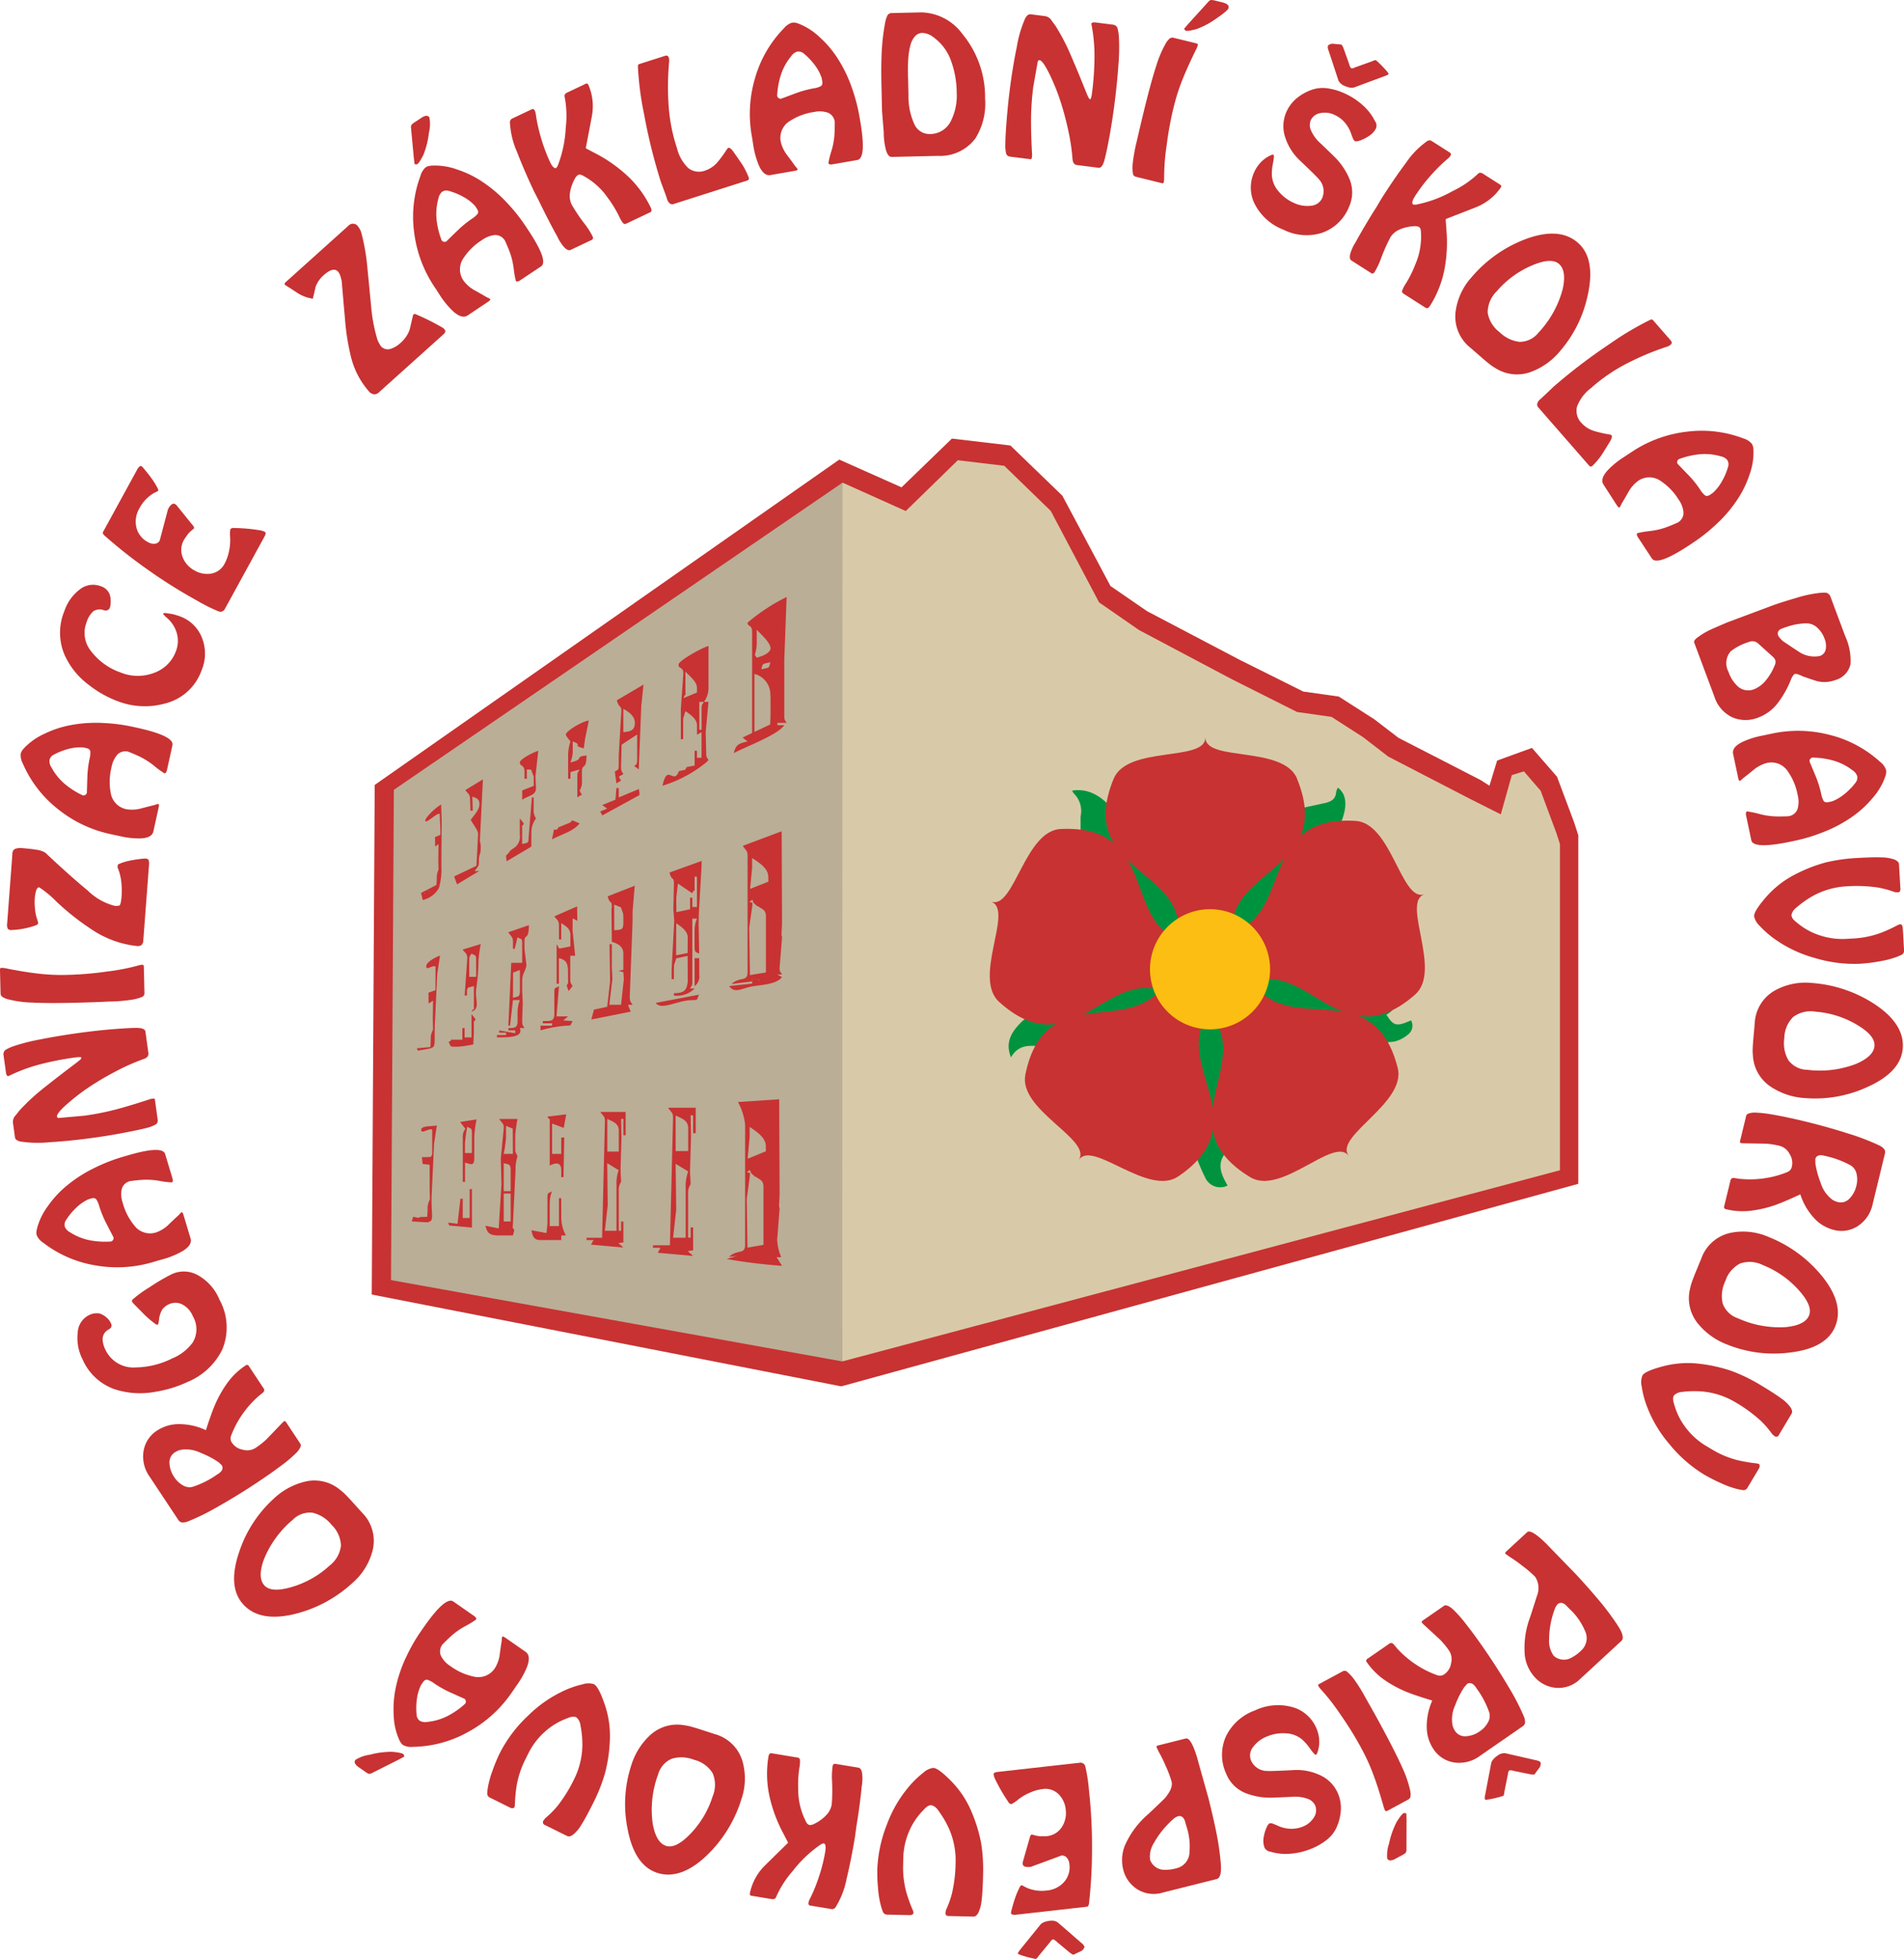
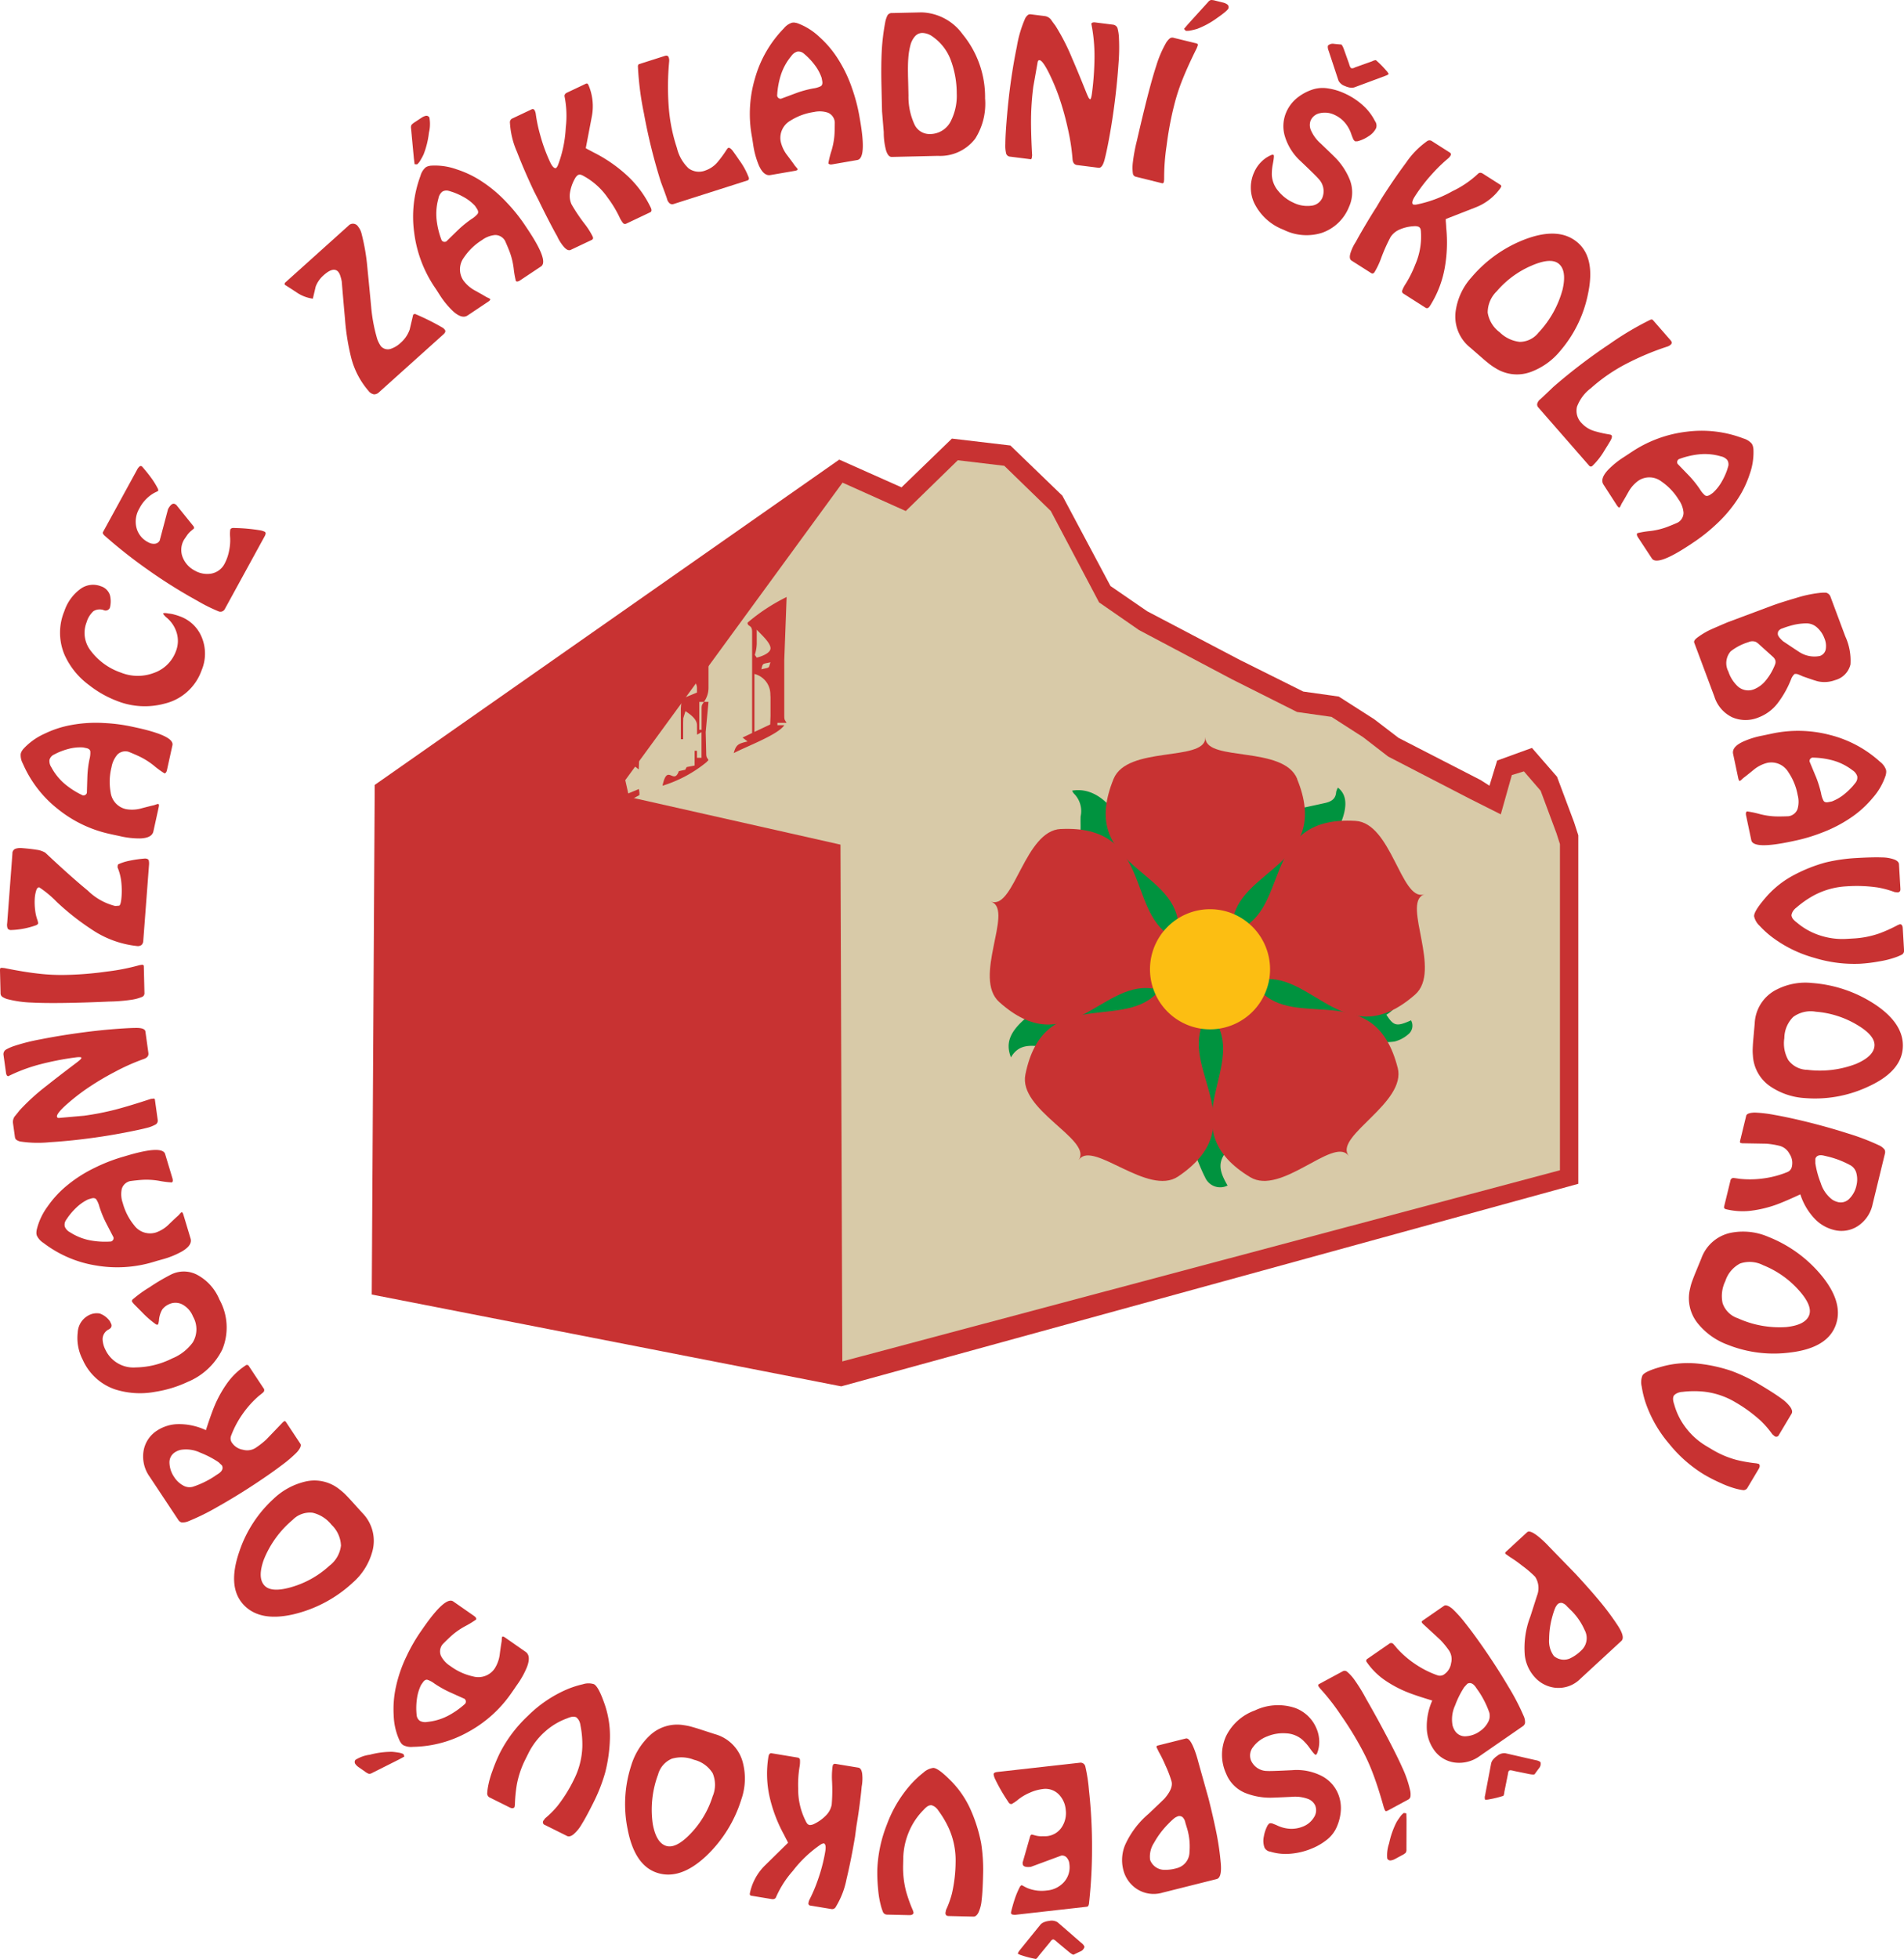
<svg xmlns="http://www.w3.org/2000/svg" width="145.887" height="150.029" viewBox="0 0 145.887 150.029">
  <g id="Group_19" data-name="Group 19" transform="translate(-193.761 -39.772)">
    <path id="Path_2226" data-name="Path 2226" d="M321.676,112.9l-1.221-3.252-1.291-1.485-1.437.521-.853,2.793-1.9-1.218-6.29-3.226-1.938-1.485-2.441-1.555-2.659-.374L296.6,101.1l-7.155-3.759-3.087-2.121-3.732-7-3.59-3.465-3.59-.424-4.019,3.889-4.882-2.174-34.612,24.229-.219,37.542,34.822,6.807,55.41-15.22V113.729Z" transform="translate(-8.358 -9.813)" fill="#c83232" />
    <path id="Path_2227" data-name="Path 2227" d="M266.265,155.432l-.254-.049L230.29,148.4l.228-39.028,35.593-24.916,4.771,2.125,3.86-3.734,4.481.529,3.983,3.845,3.687,6.917,2.81,1.931,7.1,3.728,4.863,2.423,2.718.383,2.721,1.74,1.86,1.425L315.256,109l.674.431.589-1.926,2.668-.968,1.92,2.208,1.307,3.486.324,1V139.92Zm-33.753-8.85,33.668,6.582,54.348-14.929V113.577l-.208-.641-1.142-3.042-.663-.763-.2.073-1.117,3.659-3.084-1.977-6.41-3.308-1.9-1.456-2.2-1.4-2.6-.366-5.207-2.6-7.288-3.837L285.2,95.652l-3.777-7.085-3.2-3.085-2.7-.319-4.178,4.043-4.993-2.223-33.631,23.543Z" transform="translate(-8.045 -9.486)" fill="#c83232" />
    <path id="Path_2228" data-name="Path 2228" d="M271.688,86.909,255.2,109.475l.289,1.289,16.2,3.649.141,39.578,54.986-14.64V114.372l-.267-.831-1.211-3.253-1.282-1.485-.926.282-.847,3.01-2.386-1.2-6.24-3.226-1.923-1.485-2.421-1.555-2.639-.374-5.007-2.514-7.1-3.759-3.063-2.121-3.7-7L284.241,85.4l-3.561-.425-3.989,3.889-4.842-2.174-.043.059" transform="translate(-13.53 -9.955)" fill="#d8caa8" />
-     <path id="Path_2229" data-name="Path 2229" d="M266.76,154.475l-34.578-6.228L232.4,110.7,266.78,87.174Z" transform="translate(-8.462 -10.439)" fill="#baae97" />
    <g id="Group_15" data-name="Group 15" transform="translate(225.311 85.494)">
      <path id="Path_2230" data-name="Path 2230" d="M236.1,127.318l-.076-.073C236,127.27,236.1,127.318,236.1,127.318Z" transform="translate(-234.618 -104.758)" fill="#c83232" />
      <path id="Path_2231" data-name="Path 2231" d="M235.648,127.549l-.071-.076C235.549,127.5,235.648,127.546,235.648,127.549Z" transform="translate(-234.519 -104.808)" fill="#c83232" />
      <path id="Path_2232" data-name="Path 2232" d="M248.585,136.627v0c-.3.209-.354.028-.354.539C248.231,136.651,248.287,136.835,248.585,136.627Z" transform="translate(-237.307 -106.823)" fill="#c83232" />
      <path id="Path_2233" data-name="Path 2233" d="M266.87,135.251c0,.788-.569.306-1.234.913C266.3,135.557,266.87,136.039,266.87,135.251Z" transform="translate(-241.14 -106.521)" fill="#c83232" />
      <path id="Path_2234" data-name="Path 2234" d="M234.924,159.584h0v-.536h0Z" transform="translate(-234.222 -111.762)" fill="#c83232" />
      <path id="Path_2235" data-name="Path 2235" d="M235.139,127.294l1.541-.611-1.545.611.166.54Z" transform="translate(-234.423 -104.634)" fill="#c83232" />
      <path id="Path_2236" data-name="Path 2236" d="M234.54,150.521c.082.118.1.039.107.062C234.644,150.559,234.623,150.64,234.54,150.521Z" transform="translate(-234.292 -109.884)" fill="#c83232" />
      <path id="Path_2237" data-name="Path 2237" d="M267.9,128.508a.39.39,0,0,1-.154-.206A.368.368,0,0,0,267.9,128.508Z" transform="translate(-241.605 -104.991)" fill="#c83232" />
-       <path id="Path_2238" data-name="Path 2238" d="M244.417,140.058c0,.508-.206.534-.7.534C244.215,140.592,244.417,140.566,244.417,140.058Z" transform="translate(-236.312 -107.58)" fill="#c83232" />
      <path id="Path_2239" data-name="Path 2239" d="M248.456,132.508v3.031h0v-3.024Z" transform="translate(-237.357 -105.917)" fill="#c83232" />
      <path id="Path_2240" data-name="Path 2240" d="M244.387,140.977l0,.214.007-.214Z" transform="translate(-236.459 -107.782)" fill="#c83232" />
      <path id="Path_2241" data-name="Path 2241" d="M268.785,129.5c0-.483-.254-.527-.525-.717-.164-.112-.061.021-.315-.217.254.238.151.1.31.217C268.531,128.972,268.785,129.016,268.785,129.5Z" transform="translate(-241.649 -105.049)" fill="#c83232" />
      <path id="Path_2242" data-name="Path 2242" d="M244.616,138.889v0a2.63,2.63,0,0,1,.175-.894A2.627,2.627,0,0,0,244.616,138.889Z" transform="translate(-236.511 -107.126)" fill="#c83232" />
      <path id="Path_2243" data-name="Path 2243" d="M242.808,140.97v0l1.228.214Z" transform="translate(-236.113 -107.781)" fill="#c83232" />
      <path id="Path_2244" data-name="Path 2244" d="M245.286,130.635l-1.582.546,1.582-.542Z" transform="translate(-236.31 -105.505)" fill="#c83232" />
      <path id="Path_2245" data-name="Path 2245" d="M267.97,155.294l-.076.073C267.919,155.395,267.97,155.291,267.97,155.294Z" transform="translate(-241.637 -110.935)" fill="#c83232" />
      <path id="Path_2246" data-name="Path 2246" d="M253.468,127.567l2.075-.813v0Z" transform="translate(-238.46 -104.649)" fill="#c83232" />
      <path id="Path_2247" data-name="Path 2247" d="M269.912,98.407a14.383,14.383,0,0,0-2.993,1.964c0,.342.349.124.349.715v8.442h.178V104.3a1.612,1.612,0,0,1,1.22,1.573l.012.21v1.427l-.024.66-2.119,1,.383.3c-.681.162-.883.225-1.058.894.914-.491,3.387-1.4,3.875-2.14h-.528v-.181h.7c-.119-.218-.175-.189-.175-.536v-4.283Zm-1.937,5.535c.127-.5.076-.391.7-.535C268.5,103.894,268.687,103.773,267.975,103.942Zm-.353-.893-.146-.209a3.153,3.153,0,0,0,.146-.861v-1.071c.259.3,1.057.978,1.057,1.425C268.679,102.707,267.984,102.964,267.622,103.049Z" transform="translate(-241.19 -98.407)" fill="#c83232" />
      <path id="Path_2248" data-name="Path 2248" d="M254.672,109.049l-.2,3.388v.716c0,.5-.076.329-.3.526l.127.9c.466-.342.382-.032.186-.522l.342-.193c-.119-.218-.175-.189-.175-.536l.043-1.717,1.19-.781v1.963c0,.724-.58.161.122.713l.192-4.824.171-1.673-2.04,1.2C254.484,108.866,254.688,108.535,254.672,109.049Zm.155-.18c.369.2.882.524.882,1.071,0,.586-.357.671-.882.715Z" transform="translate(-238.615 -100.302)" fill="#c83232" />
      <path id="Path_2249" data-name="Path 2249" d="M260.087,104.644c0,.361.4.148.366.715l-.19,2.675v2.321h.179V109.1l.008-.355.167-.539c.306.21.883.579.883,1.075l.007.728.342-.193v1.963H261.5v-.535h-.18l0,1.129-.611.118-.108.206-.49.105c-.4,1.114-.881-.652-1.251,1.117a9.925,9.925,0,0,0,3.348-1.786l.174-.177c-.119-.217-.174-.189-.174-.534l-.04-1.61.214-2.316h-.349c-.123.218-.179.189-.179.535v1.6h-.175V107.5h.355a1.842,1.842,0,0,0,.349-1.07v-3.213C261.968,103.312,260.087,104.329,260.087,104.644Zm.529,1.962v-1.428c.262.31.883.735.883,1.251v.354l-1.034.427C260.673,106.669,260.617,107.289,260.617,106.605Z" transform="translate(-239.647 -99.466)" fill="#c83232" />
      <path id="Path_2250" data-name="Path 2250" d="M250.735,112.671l.1-.728.288-1.4c-.494.039-1.761.808-1.761,1.069,0,.109.242.37.35.534a3.429,3.429,0,0,0-.175,1.071V115h.175l.008-.515.7-.2c-.123.221-.179.193-.179.538v1.606c.469-.342.382-.033.179-.536a1.155,1.155,0,0,0,.175-.715v-.713c0-.691.326-.032.355-1.25-1.014.112-.065.26-1.237.534a2.5,2.5,0,0,0,.179-.889v-.717C250.767,112.466,249.728,112.4,250.735,112.671Z" transform="translate(-237.556 -101.079)" fill="#c83232" />
      <path id="Path_2251" data-name="Path 2251" d="M245.2,115.12v.536h.175v-.716l.322.016.207.522v.355l0,.365-.882.35v.713c.5-.343,1.057-.318,1.057-.894l-.044-.9.218-1.955c-.293.076-1.411.619-1.411.889C244.841,114.745,245.2,114.529,245.2,115.12Z" transform="translate(-236.56 -101.734)" fill="#c83232" />
      <path id="Path_2252" data-name="Path 2252" d="M255.742,117.53l-.04-.285-1.546.643v-.716h-.178l-.073.89-1.014.409.375.274-.533.221.167.3,2.842-1.556Z" transform="translate(-238.298 -102.54)" fill="#c83232" />
      <path id="Path_2253" data-name="Path 2253" d="M249.386,120.516l-.883.358-.115.181h-.234l-.048.23-.1.511c.732-.39,1.658-.615,2.111-1.223l-.558-.232Z" transform="translate(-237.258 -103.237)" fill="#c83232" />
-       <path id="Path_2254" data-name="Path 2254" d="M243.525,122.982l1.893-1.118.007-.2v-.894a1.807,1.807,0,0,1,.355-1.07,1.117,1.117,0,0,1-.179-.711v-.893l-.136,0-.246,3.024c-.011.528-.059.423-.5.54v-1.071c0-.685-.057-.065.126-.508l-.306-.386v1.251a1.044,1.044,0,0,1-.544,1.078l-.191.141-.115.176-.207.21Z" transform="translate(-236.262 -102.742)" fill="#c83232" />
      <path id="Path_2255" data-name="Path 2255" d="M235.264,126.1a1.88,1.88,0,0,0,1.242-.922,5.14,5.14,0,0,0,.186-1.705l.024-3.447-.043-1.231c-.218.076-1.209.933-1.209,1.218,0,.331.866-.6,1.1-.512l.051,1.245,0,.365-.407.169.006.728.26-.191-.015,1.245.015.717a1.439,1.439,0,0,0-.133.715l-.025.455-1.177.611Zm.462-.64s-.076-.048-.059-.073S235.728,125.46,235.726,125.456Zm-.271.181s-.076-.053-.055-.076S235.458,125.637,235.456,125.637Z" transform="translate(-234.424 -102.896)" fill="#c83232" />
      <path id="Path_2256" data-name="Path 2256" d="M238.385,123.751l.221.608,1.7-1.022-.35.011c.2-.328.341-.325.328-.723-.021-.687.165-.407.139-1.255l-.065-.36.232-4.692-1.347.823c.211.3.351.282.363.685l.028.893.179-.005-.034-1.073c.273.092.533.168.544.521.016.527-.441.9-.667,1.269.143.249.579.827.565,1.052l-.126,2.455Z" transform="translate(-235.139 -102.352)" fill="#c83232" />
-       <path id="Path_2257" data-name="Path 2257" d="M269.43,121.412l-2.978,1.117c.227.363.367.356.367.753V132.2c0,.788-.566.306-1.234.913l1.583-.2v-.181h.528v.181h-.528v.165l-1.762.189c.462.639.971.133,1.94,0,.8-.109,1.733-.186,2.108-.684l-.345-.2h.352c-.111-.2-.211-.207-.186-.54l.186-2.316-.044-.182.044-.889ZM267,132.429l-.056-3.62.224-1.6c.08-.571-.092-.245-.2-.386l.2-.147c.031-.034.051.055.063.111a.39.39,0,0,0,.154.206c.254.238.151.1.315.217.271.189.525.233.525.717l0,4.3Zm.012-6.6.156-1.652v-.716c.441.3,1.235.756,1.235,1.428l.009.382Z" transform="translate(-241.089 -103.473)" fill="#c83232" />
+       <path id="Path_2257" data-name="Path 2257" d="M269.43,121.412l-2.978,1.117c.227.363.367.356.367.753V132.2c0,.788-.566.306-1.234.913l1.583-.2v-.181h.528v.181h-.528v.165l-1.762.189c.462.639.971.133,1.94,0,.8-.109,1.733-.186,2.108-.684l-.345-.2h.352c-.111-.2-.211-.207-.186-.54l.186-2.316-.044-.182.044-.889ZM267,132.429l-.056-3.62.224-1.6c.08-.571-.092-.245-.2-.386l.2-.147c.031-.034.051.055.063.111a.39.39,0,0,0,.154.206c.254.238.151.1.315.217.271.189.525.233.525.717l0,4.3m.012-6.6.156-1.652v-.716c.441.3,1.235.756,1.235,1.428l.009.382Z" transform="translate(-241.089 -103.473)" fill="#c83232" />
      <path id="Path_2258" data-name="Path 2258" d="M269.19,147.738l-3.156.211a4.789,4.789,0,0,1,.545,1.717v9.2c0,.813-.565.316-1.233.94l1.582-.2v-.186l-1.762.551a41.149,41.149,0,0,0,4.242.522l-.416-.664h.353a3.836,3.836,0,0,1-.31-1.331l.186-2.389-.044-.186.044-.916Zm-2.43,11.36-.055-3.733.222-1.651c.08-.59-.09-.254-.2-.4l.2-.153c.032-.034.051.057.064.115a.389.389,0,0,0,.154.211c.253.246.151.108.314.225.271.195.526.24.526.738l0,4.438Zm.013-6.807.154-1.7v-.738c.441.306,1.236.779,1.236,1.472l.008.394Z" transform="translate(-241.037 -109.271)" fill="#c83232" />
-       <path id="Path_2259" data-name="Path 2259" d="M259.887,126.063l-.044,1.963.067.9-.2,3.745v.712h.175v-.712l.011-.353.168-.531.87-.186.008,1.247v.535a.423.423,0,0,1,0,.181c-.056.712-.334.893-1.057.893v.177a1.878,1.878,0,0,0,1.585-.534h-.349c.119-.218.175-.194.175-.536v-4.819h.354a2.5,2.5,0,0,0-.18.894v1.07c0,.53-.023.586.354.711l-.044-2.317.024-.9.195-3.386.016-.491-2.47.889C259.735,125.931,259.887,125.484,259.887,126.063Zm.306,0,1.092.736c.243-.487.187.129.187-.551v-.715h.18v2.32H261.3v-.712h-.175v.889l-1.05.221-.007-1.11Zm-.127,3.04c.3.205.878.576.878,1.071l-.008,1.206-.883.173Z" transform="translate(-239.8 -104.115)" fill="#c83232" />
      <path id="Path_2260" data-name="Path 2260" d="M253.436,128.384l-.027.177.027,2.5c.449.121.883.346.883.894V133.2l-.378.08.378.1.038.543-.214,1.956h-.9l.194-1.606.044-.357-.044-.889v-1.785h-.175l.04,2.859-.222,1.931-1.014.217-.2.756,3.016-.6-.207-.522h.351c-.116-.21-.192-.194-.219-.536l.219-5.888v-.713l.166-1.986-2.074.813C253.284,128.252,253.436,127.806,253.436,128.384Zm.179-.177.517.21.179.507.009.353v.358c0,.54-.207.492-.7.536Z" transform="translate(-238.107 -104.65)" fill="#c83232" />
      <path id="Path_2261" data-name="Path 2261" d="M249.993,129.9l-.015-1.106-1.742.76c.211.313.35.3.35.7v1.07h.175v-1.248c.3.2.7.387.7.889v.891l-.855.172-.2-.338v3.024h.175v-1.961c.541.143.7.345.7,1.069v.535c0,.684.057.069-.1.511l.143.414.306-.39c-.124-.218-.179-.189-.179-.535v-1.782l.377,0-.2-1.958.006-.91Z" transform="translate(-237.308 -105.1)" fill="#c83232" />
      <path id="Path_2262" data-name="Path 2262" d="M262.016,136.019a.933.933,0,0,0,.354-.888V133.88h-.354Z" transform="translate(-240.343 -106.219)" fill="#c83232" />
-       <path id="Path_2263" data-name="Path 2263" d="M239.574,133.578l-.2,2.851h.179c0-.688-.02-.567.528-.716v1.429c0,.684.052.067-.178.534.687-.277.25-.853.358-1.776a14.51,14.51,0,0,0,.171-2.148,11.079,11.079,0,0,1,.175-1.26l-1.39.423C239.389,133.148,239.58,133.219,239.574,133.578Zm.152.173c0-.342.055-.319.175-.536.278.2.354.037.354.536V135h-.529Z" transform="translate(-235.321 -105.913)" fill="#c83232" />
      <path id="Path_2264" data-name="Path 2264" d="M261,137.88c.5,0,.325-.079.515-.42l-3.33.634C258.648,138.709,259.832,137.88,261,137.88Z" transform="translate(-239.499 -107.008)" fill="#c83232" />
      <path id="Path_2265" data-name="Path 2265" d="M248.99,138.945h-.89l.186-2.317c-.3.208-.354.024-.354.535v1.6c0,.582-.314.535-.881.535v.176h.706V139.3h.7v.176h-.7v.181h-.883v.354a9.531,9.531,0,0,1,1.94-.354c.5,0,.326-.08.529-.357l-.736-.048Z" transform="translate(-237.008 -106.824)" fill="#c83232" />
      <path id="Path_2266" data-name="Path 2266" d="M244.344,138.518h.354c-.122-.217-.175-.189-.175-.534l.044-1.427-.044-.894v-.712c0-.648.206-.627.329-1.246l-.154-1.252v-.535c0-.7.324-.038.342-1.279l-1.582.543c.219.342.359.334.359.731v.54l.138-.009.214-.884c.3.209.355.025.355.536v1.427h-.839l-.219,4.817.127-.007.224-1.956h.528a2.63,2.63,0,0,0-.175.894v.712c0,.508-.2.534-.7.534v.177h.526v.005h0l-.008.214-1.227-.214v.177h.528v.176h-.7v.18C243.5,139.234,244.634,139.23,244.344,138.518Zm-.528-2.32.011-1.927.521-.2,0,1.6C244.344,136.158,244.208,136.094,243.816,136.2Z" transform="translate(-236.063 -105.506)" fill="#c83232" />
      <path id="Path_2267" data-name="Path 2267" d="M237.836,141.512c.207.3.024.359.529.359h.174a8.252,8.252,0,0,0,1.193-.178l.043-.892v-.536c0-.683-.055-.063.128-.506l-.306-.386v1.785h-.529v-.716h-.174v.893h-.529C237.689,141.334,238.3,141.279,237.836,141.512Z" transform="translate(-235.018 -107.429)" fill="#c83232" />
      <rect id="Rectangle_5" data-name="Rectangle 5" width="0.528" height="0.18" transform="translate(26.079 29.265)" fill="#c83232" />
      <path id="Path_2268" data-name="Path 2268" d="M236.026,127.244l.076.073S236.055,127.216,236.026,127.244Z" transform="translate(-234.619 -104.757)" fill="#c83232" />
      <rect id="Rectangle_6" data-name="Rectangle 6" width="0.703" height="0.177" transform="translate(10.75 32.478)" fill="#c83232" />
      <path id="Path_2269" data-name="Path 2269" d="M235.579,127.472l.071.076S235.6,127.448,235.579,127.472Z" transform="translate(-234.521 -104.807)" fill="#c83232" />
      <path id="Path_2270" data-name="Path 2270" d="M246.414,116.367l-.04-.9.215-1.955-.218,1.955Z" transform="translate(-236.897 -101.734)" fill="#c83232" />
      <path id="Path_2271" data-name="Path 2271" d="M235.02,142.484l-.077-.08C234.92,142.431,235.016,142.484,235.02,142.484Z" transform="translate(-234.38 -108.097)" fill="#c83232" />
      <path id="Path_2272" data-name="Path 2272" d="M234.8,140.911c1.618-.322,1.214.056,1.307-2.013l.179-3.856.214-1.411c-.285.087-1.057.484-1.057.807,0,.376.412-.081.714.016l-.006,1.406,0,.415-.533.193.007.826.342-.217-.019,1.414.019.813a1.456,1.456,0,0,0-.175.813l-.031.516-1.028.088Zm.174-.15s-.1-.055-.077-.083S234.978,140.765,234.976,140.761Z" transform="translate(-234.336 -106.165)" fill="#c83232" />
      <path id="Path_2273" data-name="Path 2273" d="M234.909,157.646c1.446.177.9-.009.993-2.077l.179-3.857.214-1.411c-.286.087-1.2.007-1.2.33,0,.377.54-.112.842-.016l0,1.915-.116.192-.667.016.048.515.541.065,0,1.843.02.813a1.452,1.452,0,0,0-.175.814l-.032.515-.6.02Z" transform="translate(-234.373 -109.836)" fill="#c83232" />
      <path id="Path_2274" data-name="Path 2274" d="M236.5,138.269l.183-3.395.211-1.242-.214,1.242Z" transform="translate(-234.722 -106.165)" fill="#c83232" />
      <path id="Path_2275" data-name="Path 2275" d="M253.872,131.569l-.027-2.5.027,2.5c.449.12.883.342.883.889C254.755,131.915,254.321,131.689,253.872,131.569Z" transform="translate(-238.543 -105.16)" fill="#c83232" />
      <path id="Path_2276" data-name="Path 2276" d="M256.082,126.756h0l-.166,1.986Z" transform="translate(-238.999 -104.65)" fill="#c83232" />
      <path id="Path_2277" data-name="Path 2277" d="M248.685,133.88c.541.147.7.345.7,1.069C249.388,134.225,249.226,134.023,248.685,133.88Z" transform="translate(-237.407 -106.219)" fill="#c83232" />
      <path id="Path_2278" data-name="Path 2278" d="M248.461,132.508v.007l.2.339Z" transform="translate(-237.358 -105.917)" fill="#c83232" />
      <path id="Path_2279" data-name="Path 2279" d="M248.633,136.628h0l-.186,2.317Z" transform="translate(-237.354 -106.824)" fill="#c83232" />
      <rect id="Rectangle_7" data-name="Rectangle 7" width="0.525" height="0.005" transform="translate(7.402 33.19)" fill="#c83232" />
      <path id="Path_2280" data-name="Path 2280" d="M245.071,140.058c0,.345.052.317.175.534C245.126,140.375,245.071,140.4,245.071,140.058Z" transform="translate(-236.611 -107.58)" fill="#c83232" />
      <path id="Path_2281" data-name="Path 2281" d="M243.7,131.336c.219.342.359.334.359.736v0C244.063,131.67,243.923,131.678,243.7,131.336Z" transform="translate(-236.31 -105.659)" fill="#c83232" />
      <path id="Path_2282" data-name="Path 2282" d="M245.295,131.919c0-.7.326-.031.342-1.279h0C245.619,131.881,245.295,131.223,245.295,131.919Z" transform="translate(-236.66 -105.506)" fill="#c83232" />
      <path id="Path_2283" data-name="Path 2283" d="M234.675,150.6c0,.018-.005.091-.005.342v0C234.67,150.691,234.678,150.617,234.675,150.6Z" transform="translate(-234.32 -109.902)" fill="#c83232" />
      <path id="Path_2284" data-name="Path 2284" d="M247.728,149.926v3.213c.377-.185.882-.338.882.354v.535h.175l.056-3.033h-.231v1.251h-.7v-2.321l.894.331.19-1.039-1.439.173C247.785,149.862,247.728,149.242,247.728,149.926Z" transform="translate(-237.158 -109.597)" fill="#c83232" />
      <g id="Group_13" data-name="Group 13" transform="translate(2.785 40.008)">
        <path id="Path_2285" data-name="Path 2285" d="M239.375,150.428a1.081,1.081,0,0,0-.2.759V154.5h.174v-1.473c.434.1.708.315.708-.366V151a10.017,10.017,0,0,1,.175-1.287l-1.262.2Zm.5.391v1.472h-.529v-.738a10.049,10.049,0,0,1,.179-1.287C239.8,150.477,239.876,150.3,239.876,150.82Z" transform="translate(-238.052 -149.714)" fill="#c83232" />
        <path id="Path_2286" data-name="Path 2286" d="M239.443,158.775h-.529V157.3h-.175l-.225,1.915-.721-.089.085.221,1.74.161v-2.948h-.174Z" transform="translate(-237.793 -151.222)" fill="#c83232" />
      </g>
      <path id="Path_2287" data-name="Path 2287" d="M235.43,159.494l-1.1-.214-.106.355,1.294.074Z" transform="translate(-234.222 -111.813)" fill="#c83232" />
      <path id="Path_2288" data-name="Path 2288" d="M243.746,151.63v-.71a9.636,9.636,0,0,1,.175-1.251h-1.41c.185.28.388.368.352.714l-.225,2.313.051,1.971-.211,3.386-1.018-.205c.14.58.335.745,1.051.745h1.057l.1-.385c-.127-.391-.134.115-.1-.508l.2-4.1a3.25,3.25,0,0,1,.15-1.075C243.719,152.093,243.746,152.291,243.746,151.63Zm-.354,5.89h-.529v-2.14h.529Zm0-2.317h-.529v-2.144c.394.108.529.044.529.534Zm-.529-2.856a10.423,10.423,0,0,0,.175-1.251V150.2l.516.213.013,1.931Z" transform="translate(-235.816 -109.697)" fill="#c83232" />
      <path id="Path_2289" data-name="Path 2289" d="M248.264,157.3h-.175v2.139h-.707v-1.786a2.627,2.627,0,0,1,.179-.888c-.278.2-.354.032-.354.535v1.963l-.075.707-1.15-.213c.1.444.159.752.7.752h1.586v-.354h.354a2.909,2.909,0,0,1-.354-1.429Z" transform="translate(-236.812 -111.259)" fill="#c83232" />
      <path id="Path_2290" data-name="Path 2290" d="M254.391,150.768v-1.787h-1.936c.2.31.362.331.349.716l-.218,8.922H251.4v.176h.528l-.189.349,2.475.221-.377-.342.382-.048v-1.607h-.175v.714h-.179v-3.032a1.151,1.151,0,0,1,.179-.717l-.044-.893.073-2.5-.029-1.426h.175v1.251Zm-.7,3.748v3.567H252.8l.219-1.957-.04-3.218.879.534A3.011,3.011,0,0,0,253.687,154.516Zm.175-2.5h-.879v-2.5c.381.2.879.313.879.891Z" transform="translate(-238.004 -109.545)" fill="#c83232" />
      <g id="Group_14" data-name="Group 14" transform="translate(18.482 39.115)">
        <path id="Path_2291" data-name="Path 2291" d="M261.2,150.522v-1.953H259.08c.221.338.395.362.381.782l-.239,9.751h-1.3v.192h.577l-.208.383,2.706.242-.412-.374.416-.052v-1.758h-.192v.781h-.194V155.2a1.257,1.257,0,0,1,.194-.783l-.048-.976.079-2.73-.031-1.559H261v1.367Zm-.77,4.1v3.9h-.965l.239-2.14-.043-3.516.961.583A3.281,3.281,0,0,0,260.425,154.618Zm.192-2.735h-.961v-2.728c.416.222.961.342.961.975Z" transform="translate(-257.924 -148.569)" fill="#c83232" />
      </g>
    </g>
    <g id="Group_17" data-name="Group 17" transform="translate(269.597 96.269)">
      <path id="Path_2292" data-name="Path 2292" d="M321.208,136.231c.053.709.137,1.322.137,1.933a5.555,5.555,0,0,1-1.524,3.409c-.228.292-.449.589-.681.879a11.026,11.026,0,0,1-2.813,1.988,11.339,11.339,0,0,1-3.321,1.188,4.374,4.374,0,0,1-2.94-.795c-.147-.1-.29-.2-.433-.294-.756.869-.651,1.556.016,2.692a1.258,1.258,0,0,1-1.719-.616c-.321-.622-.561-1.287-.831-1.922-.513.259-1.04.53-1.572.794a2.613,2.613,0,0,1-1.963.143,28.922,28.922,0,0,1-2.924-1.057,15.843,15.843,0,0,1-3.417-2.617,6.031,6.031,0,0,1-1.8-3.514,14.309,14.309,0,0,1,.088-1.837c-.947-.122-1.865-.225-2.462.81-.435-1.116-.112-2.048,1.481-3.286a7.631,7.631,0,0,1-1.084-1.322,4.719,4.719,0,0,1-.564-1.889,16.871,16.871,0,0,1,.241-2.938c.133-.933.295-3.031.659-3.409a11.387,11.387,0,0,0,1.108-1.538c.81-1.184,1.662-2.3,3.251-2.471.092-.009.221-.225.23-.352.03-.417,0-.838.017-1.256a1.886,1.886,0,0,0-.516-1.745.781.781,0,0,1-.132-.221c.961-.164,2.188.135,3.415,1.832.06-.2.106-.36.153-.516a3.281,3.281,0,0,1,2.97-2.411c.8-.116,1.6-.267,2.4-.411a23.444,23.444,0,0,1,4.2.163,17.275,17.275,0,0,1,2.372.5,2.952,2.952,0,0,1,2.024,2.189c.621-.134,1.2-.257,1.771-.384.473-.1.885-.269.921-.855a1.177,1.177,0,0,1,.136-.337c.815.639.757,1.772-.175,3.568a2.743,2.743,0,0,0,.349.087,4.547,4.547,0,0,1,3.337,2.365,19.394,19.394,0,0,1,1.866,4.633c.066.525.136,1.051.252,1.567a5,5,0,0,1-.369,3.5,7.548,7.548,0,0,1-1.131,1.364,2.439,2.439,0,0,1-.417.309c.551.836.747.947,1.89.426a.845.845,0,0,1-.226,1.084,2.525,2.525,0,0,1-1.047.543A5.494,5.494,0,0,1,321.208,136.231Z" transform="translate(-291.425 -112.933)" fill="#00933f" fill-rule="evenodd" />
      <g id="Group_16" data-name="Group 16" transform="translate(0 0)">
        <path id="Path_2293" data-name="Path 2293" d="M317.082,115.38c-1.043-2.547-6.881-1.315-7.028-3.091v-.063h-.013v.066c-.151,1.772-5.985.543-7.028,3.089-2.628,6.413,4.128,6.842,4.9,10.68.039.2,1.047-.3,1.7-.441h.859c.654.137,1.662.64,1.7.441.776-3.838,7.53-4.268,4.9-10.68" transform="translate(-293.525 -112.226)" fill="#c83232" />
        <path id="Path_2294" data-name="Path 2294" d="M296.46,121.187c-2.751.128-3.549,6.042-5.27,5.585l-.06-.022,0,.012.062.022c1.617.737-1.5,5.82.552,7.658,5.16,4.626,7.83-1.594,11.705-1.038.2.029.066-1.089.155-1.751l.288-.809c.35-.569,1.162-1.349.987-1.454-3.355-2.018-1.493-8.525-8.416-8.2" transform="translate(-291.016 -114.197)" fill="#c83232" />
        <path id="Path_2295" data-name="Path 2295" d="M324.539,120.39c2.749.158,3.482,6.08,5.209,5.642l.06-.021,0,.011-.062.021c-1.626.721,1.434,5.837-.636,7.652-5.21,4.569-7.812-1.678-11.693-1.164-.2.027-.054-1.089-.136-1.753l-.279-.812c-.344-.573-1.147-1.363-.972-1.466,3.377-1.981,1.586-8.509,8.5-8.11" transform="translate(-296.52 -114.02)" fill="#c83232" />
        <path id="Path_2296" data-name="Path 2296" d="M327.082,143.047c.68,2.668-4.744,5.155-3.805,6.669l.037.051-.009.008-.039-.053c-1.177-1.333-5.13,3.129-7.486,1.7-5.929-3.587-.759-7.955-2.422-11.5-.085-.184,1.023-.38,1.631-.659l.689-.511c.444-.5.954-1.5,1.1-1.368,2.909,2.622,8.591-1.057,10.3,5.66" transform="translate(-295.823 -117.765)" fill="#c83232" />
        <path id="Path_2297" data-name="Path 2297" d="M306.208,151.372c-2.282,1.54-6.454-2.725-7.562-1.331l-.035.052-.01-.005.037-.055c.857-1.558-4.678-3.773-4.132-6.471,1.376-6.793,7.232-3.4,10.008-6.161.144-.144.7.833,1.171,1.312l.714.476c.621.249,1.738.39,1.66.578-1.484,3.624,3.9,7.731-1.85,11.605" transform="translate(-291.776 -117.767)" fill="#c83232" />
        <path id="Path_2298" data-name="Path 2298" d="M315.961,133.671a4.6,4.6,0,1,1-4.6-4.6,4.6,4.6,0,0,1,4.6,4.6" transform="translate(-294.483 -115.936)" fill="#fcbe12" />
      </g>
    </g>
    <g id="Group_18" data-name="Group 18" transform="translate(193.761 39.772)">
      <path id="Path_2299" data-name="Path 2299" d="M228.973,74.64a.562.562,0,0,1-.389.172.671.671,0,0,1-.432-.272,6.262,6.262,0,0,1-1.318-2.516,17.548,17.548,0,0,1-.476-2.95q-.131-1.455-.253-2.919a3.455,3.455,0,0,0-.114-.434.88.88,0,0,0-.158-.3q-.364-.406-1.114.267a2.185,2.185,0,0,0-.61.869c-.073.315-.145.624-.218.926a2.916,2.916,0,0,1-1.314-.53l-.762-.49a.2.2,0,0,0-.073-.042.173.173,0,0,1,.027-.168l.08-.07,4.772-4.289a.463.463,0,0,1,.738.068,1.345,1.345,0,0,1,.247.473,15.856,15.856,0,0,1,.466,2.7q.147,1.473.285,2.934a12.538,12.538,0,0,0,.466,2.5,2.365,2.365,0,0,0,.281.551.7.7,0,0,0,.768.2,2.058,2.058,0,0,0,.767-.475,2.373,2.373,0,0,0,.673-1l.267-1.131a.173.173,0,0,1,.226-.026,17.741,17.741,0,0,1,2.084,1.05l.1.108q.142.158-.084.362Z" transform="translate(-199.921 -44.609)" fill="#c83232" />
      <path id="Path_2300" data-name="Path 2300" d="M234.151,52.111a.449.449,0,0,1,.03-.267,1.13,1.13,0,0,1,.268-.218l.5-.331a.978.978,0,0,1,.325-.146.265.265,0,0,1,.28.122,2.752,2.752,0,0,1-.034,1.165,6.474,6.474,0,0,1-.413,1.673c-.066.139-.145.285-.235.434a1.211,1.211,0,0,1-.25.318,1.5,1.5,0,0,1-.2-.01l-.058-.469Zm1.96,12.385-.177-.264a9.6,9.6,0,0,1-1.542-4.135,8.932,8.932,0,0,1,.48-4.353,1.328,1.328,0,0,1,.385-.639.737.737,0,0,1,.171-.09,1.56,1.56,0,0,1,.23-.05,4.915,4.915,0,0,1,1.989.281,7.884,7.884,0,0,1,1.953.943,10.439,10.439,0,0,1,1.928,1.645,12.924,12.924,0,0,1,1.361,1.705l.2.3q1.628,2.436,1.021,2.841L242.5,63.752q-.209.14-.317.051a7.279,7.279,0,0,1-.17-.97,5.678,5.678,0,0,0-.272-1.173q-.13-.359-.387-.937a.865.865,0,0,0-.762-.448,1.975,1.975,0,0,0-1,.384A4.565,4.565,0,0,0,238.2,62a1.513,1.513,0,0,0-.043,1.751,2.672,2.672,0,0,0,.8.724q.681.374.953.543l.175.082a.363.363,0,0,1,.127.083c.03.044-.022.11-.153.2l-1.574,1.052q-.436.291-1.117-.323a6.584,6.584,0,0,1-1.007-1.224Zm2.947-6.447a3.444,3.444,0,0,0-.843-.665,5.3,5.3,0,0,0-.849-.389q-.305-.1-.361-.11a.607.607,0,0,0-.473.078.872.872,0,0,0-.283.508,4.35,4.35,0,0,0-.142,1.625,6.24,6.24,0,0,0,.384,1.577.27.27,0,0,0,.364.091q.819-.8.926-.9a8.142,8.142,0,0,1,1.013-.821,1.878,1.878,0,0,0,.449-.379q.117-.158-.052-.412Z" transform="translate(-202.655 -42.276)" fill="#c83232" />
      <path id="Path_2301" data-name="Path 2301" d="M246.074,56.933l-.352-.683q-.775-1.64-1.319-3.053A6.387,6.387,0,0,1,243.87,51a.322.322,0,0,1,.2-.357l1.45-.685a.165.165,0,0,1,.248.088.8.8,0,0,1,.073.215,11.718,11.718,0,0,0,.349,1.668,12.826,12.826,0,0,0,.76,2.074q.239.5.448.449a.609.609,0,0,0,.147-.217,9.375,9.375,0,0,0,.6-2.88,7.609,7.609,0,0,0-.091-2.392c-.02-.127.049-.228.209-.3l1.378-.652a.231.231,0,0,1,.152-.034c.03.01.065.059.107.147a4.149,4.149,0,0,1,.243,2.374q-.227,1.192-.456,2.384l-.013.035a1.21,1.21,0,0,0,.205.122c.207.108.332.175.376.2A11.192,11.192,0,0,1,252.8,54.98a8.116,8.116,0,0,1,1.859,2.5q.13.276-.05.36l-1.833.868a.2.2,0,0,1-.262-.074,2.227,2.227,0,0,1-.266-.454,8.65,8.65,0,0,0-.864-1.424,5.372,5.372,0,0,0-1.873-1.7.959.959,0,0,0-.232-.1.314.314,0,0,0-.211.034.787.787,0,0,0-.232.285,3.173,3.173,0,0,0-.368,1.068,1.571,1.571,0,0,0,.118.883,13.157,13.157,0,0,0,1.034,1.534,5.892,5.892,0,0,1,.584.926q.091.192-.077.271l-1.606.759q-.215.1-.5-.209a3.339,3.339,0,0,1-.535-.838q-.24-.414-.689-1.286T246.074,56.933Z" transform="translate(-204.796 -41.578)" fill="#c83232" />
      <path id="Path_2302" data-name="Path 2302" d="M258.672,56.2q-.069-.214-.263-.736c-.13-.347-.2-.538-.211-.572a42.87,42.87,0,0,1-1.293-5.23,23.181,23.181,0,0,1-.46-3.578c-.006-.109.028-.175.1-.2l1.97-.628q.228-.073.292.129a.732.732,0,0,1,.034.281,20.747,20.747,0,0,0-.036,3.506,13.1,13.1,0,0,0,.551,2.9l.084.265a3.15,3.15,0,0,0,.877,1.526,1.342,1.342,0,0,0,1.318.163,2.121,2.121,0,0,0,.9-.621,9.025,9.025,0,0,0,.605-.806q.056-.088.122-.185c.044-.065.08-.1.1-.11.092-.03.211.049.353.235q.149.2.511.728a5.486,5.486,0,0,1,.709,1.305.165.165,0,0,1-.121.233l-5.646,1.8a.319.319,0,0,1-.278-.044A.646.646,0,0,1,258.672,56.2Z" transform="translate(-207.566 -40.977)" fill="#c83232" />
      <path id="Path_2303" data-name="Path 2303" d="M267.635,50.928l-.054-.313a9.569,9.569,0,0,1,.267-4.4,8.938,8.938,0,0,1,2.2-3.785,1.34,1.34,0,0,1,.612-.429.773.773,0,0,1,.193-.013,1.673,1.673,0,0,1,.23.048,4.91,4.91,0,0,1,1.7,1.064,7.873,7.873,0,0,1,1.4,1.654,10.447,10.447,0,0,1,1.095,2.286,13.084,13.084,0,0,1,.554,2.11l.061.353q.5,2.887-.219,3.011l-1.907.33c-.166.029-.268,0-.31-.081a7.063,7.063,0,0,1,.239-.956,5.659,5.659,0,0,0,.225-1.182q.028-.381.027-1.014a.863.863,0,0,0-.514-.718,1.982,1.982,0,0,0-1.073-.057,4.592,4.592,0,0,0-1.81.663,1.515,1.515,0,0,0-.749,1.583,2.643,2.643,0,0,0,.441.986q.469.618.65.883l.126.147a.333.333,0,0,1,.083.127c.009.052-.065.092-.219.119l-1.864.322q-.519.09-.89-.747a6.563,6.563,0,0,1-.424-1.528Zm5.309-4.7a3.454,3.454,0,0,0-.5-.949,5.265,5.265,0,0,0-.619-.7c-.159-.143-.254-.225-.285-.246a.605.605,0,0,0-.465-.122.868.868,0,0,0-.464.349,4.355,4.355,0,0,0-.789,1.428,6.273,6.273,0,0,0-.289,1.6.271.271,0,0,0,.3.232l1.213-.452a8.153,8.153,0,0,1,1.259-.338,1.837,1.837,0,0,0,.563-.165c.115-.064.155-.2.12-.4Z" transform="translate(-209.987 -40.259)" fill="#c83232" />
      <path id="Path_2304" data-name="Path 2304" d="M280.546,50.153l-.129-1.573q-.012-.49-.023-.993l-.023-1.006q-.034-1.456.02-2.576a16.659,16.659,0,0,1,.267-2.251,2,2,0,0,1,.18-.547.383.383,0,0,1,.348-.168l2.253-.051a4.022,4.022,0,0,1,3.141,1.663,7.573,7.573,0,0,1,1.731,4.926,5.019,5.019,0,0,1-.752,3.077,3.376,3.376,0,0,1-2.86,1.324l-3.539.081q-.278.006-.436-.5A5.325,5.325,0,0,1,280.546,50.153Zm5.593-2.989a7.3,7.3,0,0,0-.441-2.479,3.79,3.79,0,0,0-1.381-1.822,1.407,1.407,0,0,0-.816-.3.756.756,0,0,0-.565.264,1.636,1.636,0,0,0-.349.689,5.276,5.276,0,0,0-.157.971c-.028.358-.035.766-.026,1.224,0,.159.01.419.019.781s.014.644.019.847a5.063,5.063,0,0,0,.445,2.2,1.27,1.27,0,0,0,1.213.767,1.785,1.785,0,0,0,1.631-1.083A4.291,4.291,0,0,0,286.138,47.165Z" transform="translate(-212.833 -40.04)" fill="#c83232" />
      <path id="Path_2305" data-name="Path 2305" d="M292.549,51.1q0-.559.092-1.73t.233-2.326q.23-1.826.557-3.4a8.987,8.987,0,0,1,.64-2.161.819.819,0,0,1,.213-.26.31.31,0,0,1,.214-.046l1.051.133a.729.729,0,0,1,.488.262c.128.185.242.342.342.469a16.321,16.321,0,0,1,1.286,2.509q.394.9,1.045,2.519.122.309.191.444a.408.408,0,0,0,.133.171c.061.007.114-.16.156-.5a22.39,22.39,0,0,0,.189-2.763,12.683,12.683,0,0,0-.243-2.523q.056-.126.292-.1l1.368.172a.416.416,0,0,1,.342.257,3.4,3.4,0,0,1,.115.782,14.981,14.981,0,0,1-.039,2q-.092,1.364-.288,2.913-.171,1.339-.387,2.533t-.388,1.853c-.115.439-.267.647-.46.622l-1.644-.207c-.22-.027-.337-.189-.353-.485a16.149,16.149,0,0,0-.374-2.379,21.425,21.425,0,0,0-.708-2.488,16.632,16.632,0,0,0-.721-1.694q-.481-.956-.717-.986c-.087-.011-.14.049-.157.181l-.326,1.843a20.858,20.858,0,0,0-.174,2.43q-.011,1.142.083,2.837l-.023.171c-.01.088-.042.128-.1.122l-1.592-.2a.34.34,0,0,1-.289-.3A2.585,2.585,0,0,1,292.549,51.1Z" transform="translate(-215.517 -40.081)" fill="#c83232" />
      <path id="Path_2306" data-name="Path 2306" d="M305.958,48.112q.525-2.137.906-3.3a8.48,8.48,0,0,1,.764-1.778,1.428,1.428,0,0,1,.269-.316.331.331,0,0,1,.3-.05l1.635.4a.653.653,0,0,1,.2.07c.023.019.025.068.005.145l-.073.186q-.674,1.35-1.084,2.382a14.947,14.947,0,0,0-.641,1.972l-.09.36a26.563,26.563,0,0,0-.494,2.765,16.332,16.332,0,0,0-.185,2.555l-.021.2c-.021.086-.07.119-.148.1l-2.02-.5a.294.294,0,0,1-.207-.243,3.339,3.339,0,0,1,0-.873,13.105,13.105,0,0,1,.31-1.651Q305.689,49.207,305.958,48.112Zm4.877-8.181a.446.446,0,0,1,.216-.158,1.119,1.119,0,0,1,.343.05l.579.142a.98.98,0,0,1,.327.142.268.268,0,0,1,.1.289c-.03.12-.324.374-.883.761a6.475,6.475,0,0,1-1.514.824q-.221.068-.48.12a1.231,1.231,0,0,1-.4.03,1.433,1.433,0,0,1-.127-.153l.307-.359Z" transform="translate(-218.271 -39.772)" fill="#c83232" />
      <path id="Path_2307" data-name="Path 2307" d="M318.267,52.58a.179.179,0,0,1,.143.006q.073.033-.056.7a3.976,3.976,0,0,0-.075.839,2.045,2.045,0,0,0,.5,1.23,3.16,3.16,0,0,0,1.161.89,2.394,2.394,0,0,0,1.344.231,1.031,1.031,0,0,0,.86-.6,1.349,1.349,0,0,0-.275-1.447q-.137-.178-1.357-1.341a4.218,4.218,0,0,1-1.252-1.992,2.693,2.693,0,0,1,.143-1.825,2.857,2.857,0,0,1,.81-1.05,3.75,3.75,0,0,1,1.246-.664,2.546,2.546,0,0,1,1.115-.069,4.683,4.683,0,0,1,1.288.388,5.349,5.349,0,0,1,1.371.89,4.039,4.039,0,0,1,.946,1.221.589.589,0,0,1,.087.549,1.525,1.525,0,0,1-.579.618,2.774,2.774,0,0,1-.837.384l-.177.007a.421.421,0,0,1-.178-.218c-.042-.1-.078-.193-.109-.275a2.643,2.643,0,0,0-.526-.958,2.3,2.3,0,0,0-.773-.575,1.708,1.708,0,0,0-1.1-.136.984.984,0,0,0-.731.555.994.994,0,0,0,.03.784,2.881,2.881,0,0,0,.738.989q1.006.964,1.153,1.118a5.193,5.193,0,0,1,1.079,1.666,2.672,2.672,0,0,1-.068,2.077,3.45,3.45,0,0,1-2.076,1.981,3.934,3.934,0,0,1-2.946-.244,4.121,4.121,0,0,1-2.264-2.1,2.821,2.821,0,0,1,.036-2.328,2.58,2.58,0,0,1,.554-.789A2.366,2.366,0,0,1,318.267,52.58Zm6.365-6.692,1.333-.476a.693.693,0,0,1,.287-.087,7.833,7.833,0,0,1,.8.806.888.888,0,0,1,.137.181.7.7,0,0,1,.044.064q-.035.074-.292.164l-2.275.846a.677.677,0,0,1-.363.047,1.439,1.439,0,0,1-.417-.123.871.871,0,0,1-.5-.415l-.755-2.287a.967.967,0,0,1-.061-.218.628.628,0,0,1,.005-.173.527.527,0,0,1,.464-.14c.2.021.388.039.566.051a.4.4,0,0,1,.09.122,1.7,1.7,0,0,1,.1.229l.4,1.12q.082.3.166.34A.352.352,0,0,0,324.632,45.888Z" transform="translate(-220.829 -40.719)" fill="#c83232" />
      <path id="Path_2308" data-name="Path 2308" d="M328.442,58.668l.391-.662q.974-1.529,1.881-2.742a6.4,6.4,0,0,1,1.574-1.619.321.321,0,0,1,.409-.023l1.352.862a.163.163,0,0,1,.056.256.743.743,0,0,1-.143.176,11.783,11.783,0,0,0-1.227,1.183,12.8,12.8,0,0,0-1.35,1.749q-.3.469-.143.618a.614.614,0,0,0,.261.009,9.33,9.33,0,0,0,2.76-1.024,7.609,7.609,0,0,0,1.977-1.35c.1-.085.219-.08.367.015l1.287.82c.067.042.1.08.11.11s-.016.087-.068.168a4.153,4.153,0,0,1-1.881,1.471l-2.26.883-.037.008a1.077,1.077,0,0,0,0,.239c.02.232.029.374.027.425a11.177,11.177,0,0,1-.112,3.085,8.089,8.089,0,0,1-1.13,2.908q-.163.256-.331.15l-1.71-1.09a.2.2,0,0,1-.077-.261,2.248,2.248,0,0,1,.242-.467,8.616,8.616,0,0,0,.745-1.489,5.371,5.371,0,0,0,.438-2.488.976.976,0,0,0-.037-.25.318.318,0,0,0-.141-.161.789.789,0,0,0-.365-.044,3.141,3.141,0,0,0-1.1.258,1.555,1.555,0,0,0-.685.569,13.166,13.166,0,0,0-.749,1.692,5.99,5.99,0,0,1-.473.988c-.076.119-.166.146-.271.079l-1.5-.954q-.2-.129-.09-.536a3.345,3.345,0,0,1,.424-.9q.222-.423.721-1.267T328.442,58.668Z" transform="translate(-222.975 -42.809)" fill="#c83232" />
      <path id="Path_2309" data-name="Path 2309" d="M338,66.066a10.1,10.1,0,0,1,4.2-2.948q2.544-.928,3.946.291,1.37,1.192.776,3.956A9.56,9.56,0,0,1,344.8,71.7a5.276,5.276,0,0,1-2.262,1.613,3.055,3.055,0,0,1-2.707-.3,4.211,4.211,0,0,1-.5-.345q-.254-.2-.514-.429l-.9-.783a3.045,3.045,0,0,1-1.108-2.928A4.851,4.851,0,0,1,338,66.066Zm5.162,4.205a7.731,7.731,0,0,0,1.823-3.288q.32-1.421-.279-1.943t-2.108.132a7.269,7.269,0,0,0-2.663,1.962,2.272,2.272,0,0,0-.692,1.634,2.326,2.326,0,0,0,.914,1.5,2.613,2.613,0,0,0,1.536.739A1.84,1.84,0,0,0,343.158,70.271Z" transform="translate(-225.254 -44.825)" fill="#c83232" />
      <path id="Path_2310" data-name="Path 2310" d="M345.058,77.246c.112-.1.3-.277.571-.534s.415-.4.441-.42a42.8,42.8,0,0,1,4.285-3.265,23.214,23.214,0,0,1,3.1-1.844c.1-.049.172-.044.225.016l1.36,1.558c.1.12.1.226,0,.32a.745.745,0,0,1-.245.143,20.724,20.724,0,0,0-3.231,1.36,13.113,13.113,0,0,0-2.445,1.659l-.21.182a3.145,3.145,0,0,0-1.052,1.411,1.342,1.342,0,0,0,.374,1.274,2.134,2.134,0,0,0,.929.58,9.006,9.006,0,0,0,.98.235c.068.011.14.023.218.038a.278.278,0,0,1,.141.052c.065.073.039.212-.075.417q-.127.218-.465.758a5.452,5.452,0,0,1-.915,1.169.165.165,0,0,1-.262-.018l-3.9-4.465a.319.319,0,0,1-.071-.272A.646.646,0,0,1,345.058,77.246Z" transform="translate(-227.026 -46.682)" fill="#c83232" />
      <path id="Path_2311" data-name="Path 2311" d="M353.247,83.84l.266-.175a9.584,9.584,0,0,1,4.146-1.511,8.943,8.943,0,0,1,4.35.512,1.345,1.345,0,0,1,.637.39.72.72,0,0,1,.088.172,1.58,1.58,0,0,1,.049.23,4.953,4.953,0,0,1-.3,1.988,7.862,7.862,0,0,1-.958,1.946,10.363,10.363,0,0,1-1.66,1.916,13.013,13.013,0,0,1-1.715,1.349l-.3.2q-2.447,1.609-2.848,1l-1.063-1.617c-.092-.14-.109-.246-.05-.317a7.109,7.109,0,0,1,.972-.163,5.576,5.576,0,0,0,1.174-.264q.361-.126.94-.38a.863.863,0,0,0,.454-.758,1.979,1.979,0,0,0-.376-1.007,4.58,4.58,0,0,0-1.329-1.394,1.513,1.513,0,0,0-1.75-.056,2.636,2.636,0,0,0-.73.8q-.379.677-.551.948c-.022.047-.05.105-.083.175a.344.344,0,0,1-.084.126q-.066.043-.2-.154L351.3,86.207q-.289-.439.331-1.114a6.578,6.578,0,0,1,1.232-1Zm6.425,3a3.468,3.468,0,0,0,.671-.837,5.24,5.24,0,0,0,.4-.847c.067-.2.1-.323.112-.359a.607.607,0,0,0-.074-.475.867.867,0,0,0-.505-.286,4.331,4.331,0,0,0-1.624-.154,6.217,6.217,0,0,0-1.58.372.268.268,0,0,0-.094.363l.9.932a8.1,8.1,0,0,1,.813,1.021,1.86,1.86,0,0,0,.376.451q.157.119.413-.048Z" transform="translate(-228.435 -49.09)" fill="#c83232" />
      <path id="Path_2312" data-name="Path 2312" d="M361.212,100.951q.115-.073.813-.375t.8-.341l3.262-1.219q.731-.274,1.93-.622a9.5,9.5,0,0,1,1.8-.391,3.276,3.276,0,0,1,.515-.023.5.5,0,0,1,.361.36l1.113,2.98a4.434,4.434,0,0,1,.4,2.158,1.64,1.64,0,0,1-1.176,1.2,2.345,2.345,0,0,1-1.291.1q-.2-.04-1.192-.39-.239-.109-.335-.143a.478.478,0,0,0-.295-.031,1.047,1.047,0,0,0-.232.327,7.607,7.607,0,0,1-1.085,1.941,3.337,3.337,0,0,1-1.443,1.056,2.586,2.586,0,0,1-2-.009,2.626,2.626,0,0,1-1.382-1.6l-1.541-4.123c-.037-.1.031-.22.205-.36A5.934,5.934,0,0,1,361.212,100.951Zm3.632,4.416a2.23,2.23,0,0,0,.91-.708,4.327,4.327,0,0,0,.594-.986,2.473,2.473,0,0,0,.1-.252.459.459,0,0,0-.006-.28.648.648,0,0,0-.176-.246l-1.067-.961a1.037,1.037,0,0,0-.254-.187.719.719,0,0,0-.557.023,4.153,4.153,0,0,0-1.363.707,1.378,1.378,0,0,0-.171,1.55,2.7,2.7,0,0,0,.7,1.112A1.194,1.194,0,0,0,364.844,105.367Zm2.2-3.665q1.182.79,1.255.833a2.123,2.123,0,0,0,1.561.294.667.667,0,0,0,.451-.508,1.493,1.493,0,0,0-.1-.842,2.056,2.056,0,0,0-.553-.82,1.2,1.2,0,0,0-.848-.327,4.482,4.482,0,0,0-.886.1,6.9,6.9,0,0,0-.942.288.535.535,0,0,0-.3.212.429.429,0,0,0-.027.306.979.979,0,0,0,.16.238C366.878,101.545,366.953,101.621,367.04,101.7Z" transform="translate(-230.421 -52.591)" fill="#c83232" />
      <path id="Path_2313" data-name="Path 2313" d="M366.728,111.828l.312-.066a9.588,9.588,0,0,1,4.412.1,8.931,8.931,0,0,1,3.863,2.063,1.344,1.344,0,0,1,.452.6.741.741,0,0,1,.019.192,1.582,1.582,0,0,1-.038.232,4.923,4.923,0,0,1-1,1.742,7.881,7.881,0,0,1-1.6,1.463,10.477,10.477,0,0,1-2.244,1.178,13.123,13.123,0,0,1-2.089.631l-.35.074q-2.866.6-3.017-.108l-.4-1.893c-.034-.165-.012-.269.069-.313a7.032,7.032,0,0,1,.964.2,5.666,5.666,0,0,0,1.191.182q.382.014,1.014-.011a.862.862,0,0,0,.7-.54,1.965,1.965,0,0,0,.017-1.074,4.573,4.573,0,0,0-.729-1.783,1.512,1.512,0,0,0-1.609-.69,2.641,2.641,0,0,0-.97.476c-.4.328-.687.556-.858.682l-.142.132a.346.346,0,0,1-.124.087c-.052.011-.094-.061-.126-.215l-.391-1.851q-.109-.515.714-.916a6.513,6.513,0,0,1,1.51-.48Zm4.891,5.132a3.47,3.47,0,0,0,.93-.535,5.3,5.3,0,0,0,.676-.644c.137-.165.217-.263.236-.294a.606.606,0,0,0,.1-.469.873.873,0,0,0-.366-.451,4.356,4.356,0,0,0-1.456-.736,6.229,6.229,0,0,0-1.607-.229.269.269,0,0,0-.22.3q.44,1.059.5,1.2a8.218,8.218,0,0,1,.385,1.246,1.88,1.88,0,0,0,.185.558q.1.167.4.1Z" transform="translate(-231.261 -55.581)" fill="#c83232" />
      <path id="Path_2314" data-name="Path 2314" d="M373.986,124.027q1.283-.074,1.933-.045a2.858,2.858,0,0,1,.972.169c.213.094.324.211.331.352l.11,1.893c.009.168-.065.257-.223.265l-.227-.027a7.2,7.2,0,0,0-1.293-.35,11.062,11.062,0,0,0-2.4-.087,5.973,5.973,0,0,0-2.48.689,7.458,7.458,0,0,0-1.338.93,1.077,1.077,0,0,0-.287.31.828.828,0,0,0-.1.286.573.573,0,0,0,.13.3,1.571,1.571,0,0,0,.273.25,5.164,5.164,0,0,0,1.754.984,5.459,5.459,0,0,0,2.071.274l.529-.03a7.212,7.212,0,0,0,1.992-.395,11.33,11.33,0,0,0,1.408-.639l.169-.063q.187.029.2.307l.1,1.694a.352.352,0,0,1-.154.327,3.9,3.9,0,0,1-.486.207,7.082,7.082,0,0,1-1.222.31,12.262,12.262,0,0,1-1.5.186,10.366,10.366,0,0,1-3.5-.448,9.659,9.659,0,0,1-3.3-1.628,7.5,7.5,0,0,1-.9-.824,1.408,1.408,0,0,1-.427-.732q-.021-.371.81-1.348a7.423,7.423,0,0,1,2.166-1.772,11.789,11.789,0,0,1,2.488-1A13.068,13.068,0,0,1,373.986,124.027Z" transform="translate(-231.719 -58.316)" fill="#c83232" />
      <path id="Path_2315" data-name="Path 2315" d="M370.546,136.312a10.1,10.1,0,0,1,4.851,1.666q2.245,1.516,2.082,3.365-.16,1.808-2.747,2.951a9.562,9.562,0,0,1-4.753.83,5.278,5.278,0,0,1-2.633-.885A3.055,3.055,0,0,1,366,141.872a4.053,4.053,0,0,1-.013-.607c.01-.216.025-.439.046-.668l.105-1.188a3.041,3.041,0,0,1,1.72-2.616A4.838,4.838,0,0,1,370.546,136.312Zm-.374,6.648a7.728,7.728,0,0,0,3.734-.455q1.338-.573,1.409-1.366t-1.344-1.629a7.261,7.261,0,0,0-3.152-1,2.268,2.268,0,0,0-1.73.4,2.319,2.319,0,0,0-.681,1.623,2.609,2.609,0,0,0,.3,1.676A1.839,1.839,0,0,0,370.172,142.96Z" transform="translate(-231.69 -61.028)" fill="#c83232" />
      <path id="Path_2316" data-name="Path 2316" d="M365.512,149.044a9.632,9.632,0,0,1,1.5.175q1,.174,2.35.5,1.711.416,3.3.925a17.571,17.571,0,0,1,2.376.905,1.106,1.106,0,0,1,.43.33.43.43,0,0,1,.026.313l-.937,3.851a2.651,2.651,0,0,1-1.124,1.684,2.293,2.293,0,0,1-1.866.3,3.037,3.037,0,0,1-1.443-.842,4.865,4.865,0,0,1-1.11-1.879q-1.152.537-1.825.784a9,9,0,0,1-1.96.471,5.374,5.374,0,0,1-1.914-.117c-.119-.03-.165-.1-.139-.211l.48-1.971a.232.232,0,0,1,.275-.206c.146.017.28.036.4.057a7.577,7.577,0,0,0,1.891-.031,7.413,7.413,0,0,0,1.81-.487.569.569,0,0,0,.341-.449,1.251,1.251,0,0,0-.188-.94,1.2,1.2,0,0,0-.745-.611,6.51,6.51,0,0,0-1.023-.168q-.013,0-1.875-.033l-.1-.025c-.052-.012-.065-.07-.04-.173l.464-1.907C364.9,149.141,365.118,149.057,365.512,149.044Zm5.321,3.3c-.359-.087-.582-.009-.668.234l0,.353a7,7,0,0,0,.409,1.5,2.537,2.537,0,0,0,.885,1.279,1.412,1.412,0,0,0,.417.183.906.906,0,0,0,.891-.25,2.019,2.019,0,0,0,.545-1.011,1.9,1.9,0,0,0,.009-.9.979.979,0,0,0-.437-.634,7.046,7.046,0,0,0-1.673-.664l-.167-.041Z" transform="translate(-231.07 -63.837)" fill="#c83232" />
      <path id="Path_2317" data-name="Path 2317" d="M365.8,161.135a10.086,10.086,0,0,1,4.136,3.032q1.694,2.115.989,3.831-.69,1.68-3.5,2a9.56,9.56,0,0,1-4.784-.618,5.284,5.284,0,0,1-2.252-1.627,3.054,3.054,0,0,1-.582-2.661,4.055,4.055,0,0,1,.168-.583c.073-.2.154-.412.242-.625l.453-1.1a3.046,3.046,0,0,1,2.42-1.988A4.843,4.843,0,0,1,365.8,161.135Zm-2.332,6.236a7.725,7.725,0,0,0,3.7.674q1.45-.151,1.752-.886t-.8-1.955a7.266,7.266,0,0,0-2.711-1.895,2.265,2.265,0,0,0-1.77-.132,2.315,2.315,0,0,0-1.132,1.347,2.6,2.6,0,0,0-.209,1.691A1.841,1.841,0,0,0,363.47,167.371Z" transform="translate(-230.31 -66.411)" fill="#c83232" />
      <path id="Path_2318" data-name="Path 2318" d="M364.141,175.307q1.1.659,1.625,1.048a2.864,2.864,0,0,1,.709.685c.123.2.149.357.077.479l-.972,1.627a.217.217,0,0,1-.334.094l-.173-.15a7.179,7.179,0,0,0-.873-1.016,11.148,11.148,0,0,0-1.941-1.422,5.973,5.973,0,0,0-2.438-.821,7.412,7.412,0,0,0-1.63.018,1.074,1.074,0,0,0-.411.1.83.83,0,0,0-.246.179.573.573,0,0,0-.061.32,1.648,1.648,0,0,0,.085.361,5.182,5.182,0,0,0,.9,1.8,5.474,5.474,0,0,0,1.56,1.39l.455.271a7.214,7.214,0,0,0,1.869.792,11.389,11.389,0,0,0,1.524.262l.175.042c.092.087.091.21,0,.369l-.87,1.457a.348.348,0,0,1-.311.185,4.055,4.055,0,0,1-.519-.1,7.036,7.036,0,0,1-1.184-.43,12.5,12.5,0,0,1-1.347-.689,10.358,10.358,0,0,1-2.644-2.337,9.651,9.651,0,0,1-1.819-3.2,7.629,7.629,0,0,1-.28-1.186,1.393,1.393,0,0,1,.058-.845q.191-.319,1.428-.66a7.452,7.452,0,0,1,2.787-.25,11.808,11.808,0,0,1,2.621.57A13.04,13.04,0,0,1,364.141,175.307Z" transform="translate(-229.278 -69.252)" fill="#c83232" />
      <path id="Path_2319" data-name="Path 2319" d="M343.345,190.247q.235-.216,1.022.462a8.624,8.624,0,0,1,.667.646l2.042,2.1q1.087,1.177,1.832,2.074a20.367,20.367,0,0,1,1.36,1.826q.614.929.3,1.216l-3.138,2.895a2.365,2.365,0,0,1-1.921.692,2.463,2.463,0,0,1-1.58-.813,2.991,2.991,0,0,1-.764-1.708,6.7,6.7,0,0,1,.429-2.937q.5-1.564.516-1.61a1.586,1.586,0,0,0-.148-1.431,8.247,8.247,0,0,0-.983-.841,9.869,9.869,0,0,0-.962-.681q-.164-.119-.318-.228c-.048-.051-.04-.108.025-.168Zm1.937,6.439a6.58,6.58,0,0,0-.25,1.744,1.926,1.926,0,0,0,.361,1.291,1.175,1.175,0,0,0,1.212.2,3.1,3.1,0,0,0,.9-.63,1.282,1.282,0,0,0,.25-1.547,4.857,4.857,0,0,0-.973-1.446l-.37-.362a.806.806,0,0,0-.388-.274.411.411,0,0,0-.317.076,1.02,1.02,0,0,0-.22.329A5.657,5.657,0,0,0,345.282,196.686Z" transform="translate(-226.336 -72.9)" fill="#c83232" />
      <path id="Path_2320" data-name="Path 2320" d="M334.629,197.719a9.463,9.463,0,0,1,1.007,1.131q.63.794,1.422,1.939,1,1.448,1.848,2.883a17.485,17.485,0,0,1,1.173,2.255,1.11,1.11,0,0,1,.1.533.429.429,0,0,1-.189.252l-3.26,2.254a2.661,2.661,0,0,1-1.96.511,2.3,2.3,0,0,1-1.6-1.014,3.03,3.03,0,0,1-.519-1.589,4.873,4.873,0,0,1,.42-2.142q-1.219-.364-1.885-.628a8.952,8.952,0,0,1-1.778-.951,5.372,5.372,0,0,1-1.352-1.359.159.159,0,0,1,.037-.251l1.669-1.153a.231.231,0,0,1,.342.029c.1.11.185.213.263.31a7.543,7.543,0,0,0,1.433,1.233,7.38,7.38,0,0,0,1.677.839.569.569,0,0,0,.553-.108,1.242,1.242,0,0,0,.484-.827,1.2,1.2,0,0,0-.15-.951,6.416,6.416,0,0,0-.654-.806q-.007-.011-1.378-1.271l-.061-.087c-.03-.043,0-.1.086-.156l1.613-1.116Q334.175,197.341,334.629,197.719Zm1.782,6c-.21-.3-.429-.395-.654-.271l-.238.261a7.017,7.017,0,0,0-.7,1.4,2.534,2.534,0,0,0-.189,1.544,1.423,1.423,0,0,0,.19.415.911.911,0,0,0,.831.4,2.03,2.03,0,0,0,1.079-.393,1.889,1.889,0,0,0,.608-.67.982.982,0,0,0,.1-.764,7.066,7.066,0,0,0-.809-1.609l-.1-.141C336.5,203.852,336.462,203.794,336.411,203.722Zm2.46,6.633-.278,1.388a.67.67,0,0,1-.074.29,7.848,7.848,0,0,1-1.1.271.862.862,0,0,1-.225.025q-.029,0-.077,0a.547.547,0,0,1,0-.328l.455-2.394a.68.68,0,0,1,.147-.335,1.432,1.432,0,0,1,.32-.294.87.87,0,0,1,.611-.212L341,209.3a.986.986,0,0,1,.218.059.633.633,0,0,1,.146.094.526.526,0,0,1-.118.471c-.122.159-.232.312-.335.458a.406.406,0,0,1-.151.015,1.83,1.83,0,0,1-.248-.032l-1.163-.237q-.3-.085-.377-.033C338.915,210.132,338.883,210.218,338.871,210.356Z" transform="translate(-223.329 -74.496)" fill="#c83232" />
      <path id="Path_2321" data-name="Path 2321" d="M328.18,208.2q1.043,1.937,1.542,3.054a8.512,8.512,0,0,1,.626,1.831,1.422,1.422,0,0,1,.012.415.328.328,0,0,1-.189.237l-1.481.8a.667.667,0,0,1-.2.083c-.03,0-.063-.034-.1-.1l-.071-.188q-.406-1.452-.795-2.493a15.2,15.2,0,0,0-.848-1.892l-.176-.327a26.272,26.272,0,0,0-1.489-2.383,16.358,16.358,0,0,0-1.578-2.018l-.118-.162c-.043-.078-.028-.136.042-.173l1.831-.988a.294.294,0,0,1,.317.041,3.375,3.375,0,0,1,.583.649,12.874,12.874,0,0,1,.878,1.432Q327.645,207.2,328.18,208.2Zm1.873,9.338a.443.443,0,0,1-.055.262,1.107,1.107,0,0,1-.288.193l-.525.283a.958.958,0,0,1-.338.115.268.268,0,0,1-.268-.148,2.777,2.777,0,0,1,.144-1.157,6.491,6.491,0,0,1,.569-1.626c.079-.132.171-.269.275-.41a1.243,1.243,0,0,1,.278-.293,1.5,1.5,0,0,1,.2.029l.014.473Z" transform="translate(-222.289 -75.909)" fill="#c83232" />
      <path id="Path_2322" data-name="Path 2322" d="M321.116,210.943a.183.183,0,0,1-.1.1c-.048.02-.206-.154-.47-.524a3.973,3.973,0,0,0-.557-.632,2.044,2.044,0,0,0-1.235-.485,3.162,3.162,0,0,0-1.445.229,2.39,2.39,0,0,0-1.092.816,1.032,1.032,0,0,0-.158,1.036,1.351,1.351,0,0,0,1.239.8q.225.023,1.907-.061a4.21,4.21,0,0,1,2.306.463,2.7,2.7,0,0,1,1.225,1.36,2.869,2.869,0,0,1,.2,1.311,3.741,3.741,0,0,1-.377,1.36,2.545,2.545,0,0,1-.717.856,4.677,4.677,0,0,1-1.168.667,5.371,5.371,0,0,1-1.59.381,4.034,4.034,0,0,1-1.537-.155.585.585,0,0,1-.457-.315,1.532,1.532,0,0,1-.051-.845,2.786,2.786,0,0,1,.3-.872l.118-.133a.424.424,0,0,1,.281.022c.1.04.193.076.274.11a2.647,2.647,0,0,0,1.057.279,2.306,2.306,0,0,0,.95-.165,1.7,1.7,0,0,0,.857-.706.98.98,0,0,0,.1-.912.991.991,0,0,0-.59-.518,2.867,2.867,0,0,0-1.225-.145q-1.39.064-1.6.065a5.188,5.188,0,0,1-1.95-.364,2.674,2.674,0,0,1-1.46-1.479,3.447,3.447,0,0,1-.007-2.869,3.936,3.936,0,0,1,2.205-1.968,4.12,4.12,0,0,1,3.084-.194,2.826,2.826,0,0,1,1.663,1.628,2.584,2.584,0,0,1,.19.945A2.384,2.384,0,0,1,321.116,210.943Z" transform="translate(-220.203 -76.653)" fill="#c83232" />
      <path id="Path_2323" data-name="Path 2323" d="M308.9,210.518c.207-.052.431.246.677.894a8.481,8.481,0,0,1,.277.887l.79,2.818q.389,1.554.616,2.7a20.757,20.757,0,0,1,.32,2.254q.094,1.109-.317,1.213l-4.141,1.039a2.367,2.367,0,0,1-2.019-.312,2.463,2.463,0,0,1-1-1.47,3,3,0,0,1,.146-1.866,6.721,6.721,0,0,1,1.783-2.372q1.191-1.132,1.223-1.168.691-.787.555-1.326a8.316,8.316,0,0,0-.46-1.209,9.963,9.963,0,0,0-.519-1.057c-.058-.122-.115-.24-.171-.353-.017-.069.017-.114.1-.135Zm-1.382,6.579a6.589,6.589,0,0,0-1.053,1.413,1.922,1.922,0,0,0-.3,1.305,1.175,1.175,0,0,0,.968.755,3.112,3.112,0,0,0,1.089-.124,1.283,1.283,0,0,0,.961-1.238,4.848,4.848,0,0,0-.163-1.736l-.152-.5a.8.8,0,0,0-.209-.426.408.408,0,0,0-.315-.085,1.034,1.034,0,0,0-.35.183A5.658,5.658,0,0,0,307.517,217.1Z" transform="translate(-218.043 -77.375)" fill="#c83232" />
      <path id="Path_2324" data-name="Path 2324" d="M298.7,214.985a38.785,38.785,0,0,1,.237,4.49,37.217,37.217,0,0,1-.227,4.156.551.551,0,0,1-.061.232.156.156,0,0,1-.119.067l-.053.006-5.322.6a.787.787,0,0,1-.321-.011.147.147,0,0,1-.108-.128l.016-.1c.092-.366.182-.679.268-.937a6.205,6.205,0,0,1,.422-.995l.1-.09a1.013,1.013,0,0,1,.19.092,2.773,2.773,0,0,0,.3.146,2.91,2.91,0,0,0,1.46.17,1.969,1.969,0,0,0,1.32-.657,1.707,1.707,0,0,0,.4-1.371.839.839,0,0,0-.2-.486.465.465,0,0,0-.418-.158l-2.331.862q-.593.067-.624-.21l-.012-.105.584-2.04a.2.2,0,0,1,.121-.12l.26.069a1.779,1.779,0,0,0,.434.064l.426-.005a1.535,1.535,0,0,0,1.171-.681,1.958,1.958,0,0,0,.309-1.347,1.909,1.909,0,0,0-.518-1.16,1.431,1.431,0,0,0-1.247-.422,3.453,3.453,0,0,0-1,.285,3.857,3.857,0,0,0-.924.557,2.631,2.631,0,0,1-.459.306c-.106.012-.2-.054-.276-.2a13.355,13.355,0,0,1-.976-1.691,1.28,1.28,0,0,1-.122-.373q-.018-.159.285-.193l.369-.041L298,212.9a.374.374,0,0,1,.427.3A12.4,12.4,0,0,1,298.7,214.985Zm-2.963,11.634-.9,1.091a.688.688,0,0,1-.2.22,7.976,7.976,0,0,1-1.1-.282.94.94,0,0,1-.21-.085c-.019-.007-.042-.019-.071-.033-.005-.054.046-.15.155-.289l1.534-1.893a.678.678,0,0,1,.289-.226,1.448,1.448,0,0,1,.421-.108.873.873,0,0,1,.639.1l1.818,1.578a.959.959,0,0,1,.165.156.655.655,0,0,1,.083.151.527.527,0,0,1-.327.359c-.182.083-.353.165-.513.245a.414.414,0,0,1-.14-.059,1.665,1.665,0,0,1-.2-.145l-.913-.759c-.15-.146-.255-.214-.317-.207S295.812,226.5,295.736,226.619Z" transform="translate(-215.265 -77.901)" fill="#c83232" />
      <path id="Path_2325" data-name="Path 2325" d="M288.073,221.608q-.029,1.284-.111,1.931a2.847,2.847,0,0,1-.248.955c-.11.205-.236.306-.377.3l-1.9-.044c-.167,0-.25-.085-.246-.244l.045-.224a7.247,7.247,0,0,0,.453-1.261,11.1,11.1,0,0,0,.28-2.39,5.993,5.993,0,0,0-.487-2.526,7.43,7.43,0,0,0-.82-1.409,1.092,1.092,0,0,0-.285-.311.824.824,0,0,0-.276-.125.578.578,0,0,0-.309.105,1.66,1.66,0,0,0-.272.252,5.178,5.178,0,0,0-1.122,1.669,5.479,5.479,0,0,0-.44,2.042l-.012.529a7.218,7.218,0,0,0,.232,2.018,11.323,11.323,0,0,0,.523,1.455l.049.173c-.03.122-.137.182-.323.179l-1.7-.039a.35.35,0,0,1-.314-.18,4.188,4.188,0,0,1-.168-.5,7.151,7.151,0,0,1-.211-1.243,12.7,12.7,0,0,1-.065-1.511,10.381,10.381,0,0,1,.73-3.453A9.655,9.655,0,0,1,282.6,214.6a7.582,7.582,0,0,1,.894-.827,1.4,1.4,0,0,1,.764-.367q.371.009,1.278.917a7.436,7.436,0,0,1,1.592,2.3,11.831,11.831,0,0,1,.8,2.561A13.122,13.122,0,0,1,288.073,221.608Z" transform="translate(-212.749 -78.011)" fill="#c83232" />
      <path id="Path_2326" data-name="Path 2326" d="M275.6,217.587l-.1.762q-.3,1.791-.653,3.261a6.369,6.369,0,0,1-.812,2.107.319.319,0,0,1-.365.181l-1.584-.262a.163.163,0,0,1-.152-.213A.776.776,0,0,1,272,223.2a11.677,11.677,0,0,0,.664-1.57,12.861,12.861,0,0,0,.554-2.139q.091-.55-.112-.623a.6.6,0,0,0-.243.094,9.351,9.351,0,0,0-2.136,2.025,7.621,7.621,0,0,0-1.287,2.017c-.055.116-.169.161-.344.131l-1.5-.248a.233.233,0,0,1-.145-.058.3.3,0,0,1,0-.182,4.157,4.157,0,0,1,1.152-2.091l1.732-1.7.03-.023a1.156,1.156,0,0,0-.1-.218c-.109-.206-.174-.332-.193-.381a11.14,11.14,0,0,1-1.109-2.88,8.1,8.1,0,0,1-.1-3.117q.049-.3.246-.267l2,.331a.2.2,0,0,1,.173.21,2.189,2.189,0,0,1-.039.525,8.544,8.544,0,0,0-.1,1.662,5.358,5.358,0,0,0,.574,2.459.975.975,0,0,0,.132.217.319.319,0,0,0,.193.093.787.787,0,0,0,.352-.1,3.154,3.154,0,0,0,.91-.669,1.565,1.565,0,0,0,.407-.793,13.24,13.24,0,0,0,.023-1.85,5.862,5.862,0,0,1,.047-1.094c.023-.14.1-.2.218-.179l1.752.289c.158.026.255.179.294.458a3.329,3.329,0,0,1-.037.994c-.025.317-.081.8-.165,1.448S275.67,217.16,275.6,217.587Z" transform="translate(-209.985 -77.696)" fill="#c83232" />
      <path id="Path_2327" data-name="Path 2327" d="M264.095,214.874a10.087,10.087,0,0,1-2.708,4.356q-1.979,1.849-3.744,1.277-1.729-.56-2.263-3.337a9.552,9.552,0,0,1,.253-4.817,5.276,5.276,0,0,1,1.45-2.37,3.057,3.057,0,0,1,2.609-.782,4.1,4.1,0,0,1,.594.123c.209.058.423.122.641.193l1.135.368a3.044,3.044,0,0,1,2.165,2.261A4.841,4.841,0,0,1,264.095,214.874Zm-6.4-1.85a7.723,7.723,0,0,0-.391,3.741q.261,1.433,1.017,1.678t1.889-.945a7.274,7.274,0,0,0,1.683-2.848,2.264,2.264,0,0,0,0-1.774,2.318,2.318,0,0,0-1.43-1.027,2.608,2.608,0,0,0-1.7-.08A1.84,1.84,0,0,0,257.7,213.024Z" transform="translate(-207.289 -77.077)" fill="#c83232" />
      <path id="Path_2328" data-name="Path 2328" d="M249.781,214.225q-.573,1.15-.922,1.7a2.853,2.853,0,0,1-.629.759c-.187.138-.345.176-.471.113l-1.7-.845a.217.217,0,0,1-.12-.326l.136-.183a7.3,7.3,0,0,0,.947-.948,11.113,11.113,0,0,0,1.27-2.044,5.969,5.969,0,0,0,.633-2.494,7.391,7.391,0,0,0-.142-1.623,1.087,1.087,0,0,0-.126-.4.842.842,0,0,0-.2-.231.566.566,0,0,0-.324-.036,1.612,1.612,0,0,0-.354.112,5.162,5.162,0,0,0-1.725,1.032,5.469,5.469,0,0,0-1.266,1.661l-.236.474a7.208,7.208,0,0,0-.648,1.925,11.259,11.259,0,0,0-.146,1.539l-.03.177c-.078.1-.2.107-.367.024l-1.518-.756a.349.349,0,0,1-.207-.3,3.83,3.83,0,0,1,.061-.524,7,7,0,0,1,.338-1.215,12.427,12.427,0,0,1,.584-1.4,10.344,10.344,0,0,1,2.13-2.815,9.657,9.657,0,0,1,3.054-2.058,7.458,7.458,0,0,1,1.161-.368,1.4,1.4,0,0,1,.848-.007q.332.166.766,1.374a7.444,7.444,0,0,1,.462,2.76,11.752,11.752,0,0,1-.37,2.657A12.951,12.951,0,0,1,249.781,214.225Z" transform="translate(-204.306 -76.186)" fill="#c83232" />
      <path id="Path_2329" data-name="Path 2329" d="M229.959,210.174a.435.435,0,0,1-.258.069,1.086,1.086,0,0,1-.3-.17l-.49-.341a.981.981,0,0,1-.254-.25.267.267,0,0,1,.012-.306,2.75,2.75,0,0,1,1.1-.393,6.488,6.488,0,0,1,1.707-.225c.155.011.318.031.491.061a1.222,1.222,0,0,1,.387.117,1.557,1.557,0,0,1,.063.188l-.416.225Zm10.818-6.34-.182.261a9.586,9.586,0,0,1-3.287,2.943,8.944,8.944,0,0,1-4.229,1.141,1.344,1.344,0,0,1-.736-.126.774.774,0,0,1-.147-.126,1.769,1.769,0,0,1-.13-.2,4.931,4.931,0,0,1-.463-1.956,7.913,7.913,0,0,1,.166-2.162,10.44,10.44,0,0,1,.83-2.395,13.16,13.16,0,0,1,1.091-1.89l.205-.293q1.675-2.4,2.273-1.987l1.588,1.107q.207.144.164.275a7.169,7.169,0,0,1-.841.512,5.672,5.672,0,0,0-.993.682q-.288.251-.731.7a.862.862,0,0,0-.14.872,1.972,1.972,0,0,0,.723.795,4.573,4.573,0,0,0,1.752.8,1.512,1.512,0,0,0,1.645-.6,2.632,2.632,0,0,0,.382-1.01q.1-.771.158-1.086c0-.051.007-.115.012-.193a.354.354,0,0,1,.031-.148c.03-.044.11-.019.239.07l1.553,1.082q.43.3.107,1.157a6.577,6.577,0,0,1-.773,1.384Zm-7.078-.394a3.463,3.463,0,0,0-.312,1.027,5.239,5.239,0,0,0-.052.933c.013.214.022.339.029.376a.607.607,0,0,0,.246.413.871.871,0,0,0,.575.079,4.353,4.353,0,0,0,1.565-.461,6.249,6.249,0,0,0,1.329-.932.271.271,0,0,0-.048-.373l-1.181-.532a8.184,8.184,0,0,1-1.135-.645,1.841,1.841,0,0,0-.516-.279c-.126-.035-.248.031-.363.2Z" transform="translate(-201.437 -74.396)" fill="#c83232" />
      <path id="Path_2330" data-name="Path 2330" d="M225.862,193a10.094,10.094,0,0,1-4.52,2.423q-2.639.615-3.883-.762-1.218-1.347-.3-4.02a9.564,9.564,0,0,1,2.623-4.049,5.276,5.276,0,0,1,2.44-1.329,3.052,3.052,0,0,1,2.651.624,4.116,4.116,0,0,1,.453.4c.152.155.306.317.459.488l.8.885a3.043,3.043,0,0,1,.748,3.04A4.838,4.838,0,0,1,225.862,193Zm-4.619-4.795a7.719,7.719,0,0,0-2.205,3.046q-.489,1.372.043,1.962t2.109.123a7.268,7.268,0,0,0,2.88-1.628,2.269,2.269,0,0,0,.883-1.538,2.322,2.322,0,0,0-.727-1.6,2.606,2.606,0,0,0-1.436-.918A1.837,1.837,0,0,0,221.243,188.207Z" transform="translate(-198.828 -71.797)" fill="#c83232" />
      <path id="Path_2331" data-name="Path 2331" d="M219.614,180.508a9.6,9.6,0,0,1-1.15.985q-.808.615-1.967,1.383-1.468.973-2.919,1.791a17.7,17.7,0,0,1-2.278,1.128,1.116,1.116,0,0,1-.535.092.433.433,0,0,1-.248-.194l-2.189-3.3a2.656,2.656,0,0,1-.471-1.97,2.3,2.3,0,0,1,1.045-1.575,3.044,3.044,0,0,1,1.6-.487,4.867,4.867,0,0,1,2.133.462q.389-1.211.666-1.871a9,9,0,0,1,.986-1.759,5.374,5.374,0,0,1,1.386-1.324.159.159,0,0,1,.25.041l1.12,1.691a.231.231,0,0,1-.035.342q-.167.143-.316.257a7.6,7.6,0,0,0-1.261,1.407,7.4,7.4,0,0,0-.873,1.66.568.568,0,0,0,.1.555,1.247,1.247,0,0,0,.816.5,1.2,1.2,0,0,0,.954-.132,6.4,6.4,0,0,0,.819-.637q.011-.007,1.3-1.353l.089-.059c.044-.029.1,0,.154.089l1.083,1.636Q220,180.061,219.614,180.508Zm-6.037,1.662q.463-.306.283-.649l-.257-.244a7.018,7.018,0,0,0-1.381-.722,2.54,2.54,0,0,0-1.54-.22,1.408,1.408,0,0,0-.419.182.908.908,0,0,0-.42.823,2.021,2.021,0,0,0,.371,1.087,1.873,1.873,0,0,0,.657.621.976.976,0,0,0,.762.111,7.027,7.027,0,0,0,1.624-.777l.143-.1Z" transform="translate(-196.858 -69.294)" fill="#c83232" />
      <path id="Path_2332" data-name="Path 2332" d="M209.808,173.111a9.169,9.169,0,0,1-2.47.754,6.325,6.325,0,0,1-3.089-.185,4.183,4.183,0,0,1-2.478-2.275,3.613,3.613,0,0,1-.379-2.094,1.563,1.563,0,0,1,.819-1.294,1.312,1.312,0,0,1,.869-.146,1.611,1.611,0,0,1,.781.6c.038.08.066.14.086.18a.3.3,0,0,1,0,.281.514.514,0,0,1-.213.173.842.842,0,0,0-.437.748,1.935,1.935,0,0,0,.216.792A2.369,2.369,0,0,0,205.83,172a6.414,6.414,0,0,0,2.792-.687,3.652,3.652,0,0,0,1.584-1.23,1.954,1.954,0,0,0,.015-1.985,1.777,1.777,0,0,0-.852-.94,1.157,1.157,0,0,0-.991.005,1.3,1.3,0,0,0-.511.4,1.961,1.961,0,0,0-.255.853c-.023.178-.053.279-.089.306a.2.2,0,0,1-.165-.04,7.5,7.5,0,0,1-1.045-.915l-.614-.619-.138-.169a.162.162,0,0,1,.063-.206,9.288,9.288,0,0,1,1.266-.912,15.416,15.416,0,0,1,1.671-.986,2.193,2.193,0,0,1,1.953.017,3.758,3.758,0,0,1,1.733,1.909,4.407,4.407,0,0,1,.222,3.823A5.146,5.146,0,0,1,209.808,173.111Z" transform="translate(-195.435 -67.275)" fill="#c83232" />
      <path id="Path_2333" data-name="Path 2333" d="M206.593,161.2l-.3.091a9.584,9.584,0,0,1-4.4.267,8.934,8.934,0,0,1-4.023-1.731,1.353,1.353,0,0,1-.5-.556.744.744,0,0,1-.036-.189,1.619,1.619,0,0,1,.02-.234,4.923,4.923,0,0,1,.85-1.821,7.884,7.884,0,0,1,1.473-1.592,10.447,10.447,0,0,1,2.137-1.362,13.091,13.091,0,0,1,2.028-.8l.342-.1q2.807-.845,3.016-.146l.558,1.854c.048.161.034.267-.043.317a7.151,7.151,0,0,1-.978-.122,5.682,5.682,0,0,0-1.2-.081q-.382.019-1.01.1a.863.863,0,0,0-.65.6,1.978,1.978,0,0,0,.073,1.072,4.567,4.567,0,0,0,.876,1.715,1.511,1.511,0,0,0,1.661.552,2.632,2.632,0,0,0,.926-.555q.558-.542.8-.752c.035-.038.079-.086.13-.143a.354.354,0,0,1,.117-.1c.05-.016.1.052.143.2l.546,1.812q.152.5-.635.973a6.577,6.577,0,0,1-1.465.605Zm-5.3-4.7a3.48,3.48,0,0,0-.882.611,5.333,5.333,0,0,0-.621.7c-.122.175-.193.279-.21.312a.608.608,0,0,0-.065.476.873.873,0,0,0,.4.419,4.342,4.342,0,0,0,1.513.611,6.227,6.227,0,0,0,1.62.094.27.27,0,0,0,.194-.321q-.528-1.018-.595-1.15a8.188,8.188,0,0,1-.489-1.209,1.855,1.855,0,0,0-.231-.54q-.117-.159-.409-.071Z" transform="translate(-194.546 -64.642)" fill="#c83232" />
      <path id="Path_2334" data-name="Path 2334" d="M205.069,148.39q-.542.142-1.694.363t-2.307.381q-1.821.254-3.426.35a9.025,9.025,0,0,1-2.254-.055.807.807,0,0,1-.307-.138.312.312,0,0,1-.1-.193l-.146-1.05a.737.737,0,0,1,.126-.54c.146-.172.267-.322.364-.451a16.327,16.327,0,0,1,2.087-1.9q.77-.616,2.158-1.666.267-.2.38-.3a.413.413,0,0,0,.129-.172q-.014-.091-.524-.02a22.484,22.484,0,0,0-2.717.538,12.768,12.768,0,0,0-2.373.893c-.09-.015-.147-.1-.168-.258l-.191-1.365a.415.415,0,0,1,.16-.4,3.4,3.4,0,0,1,.724-.315,14.934,14.934,0,0,1,1.944-.485q1.34-.267,2.887-.482,1.337-.186,2.547-.287t1.889-.109q.681-.007.721.281l.228,1.641q.046.329-.377.467a16.21,16.21,0,0,0-2.2.982,21.3,21.3,0,0,0-2.217,1.332,16.641,16.641,0,0,0-1.447,1.138q-.8.713-.765.95c.012.087.084.122.216.1l1.863-.165a21.084,21.084,0,0,0,2.392-.467q1.1-.287,2.717-.82l.171-.023c.087-.012.135.008.143.06l.221,1.589a.341.341,0,0,1-.211.357A2.574,2.574,0,0,1,205.069,148.39Z" transform="translate(-193.836 -62.007)" fill="#c83232" />
      <path id="Path_2335" data-name="Path 2335" d="M199.634,137.434q-2.2.054-3.417-.01a8.486,8.486,0,0,1-1.914-.271,1.453,1.453,0,0,1-.374-.177.331.331,0,0,1-.126-.275l-.041-1.684a.657.657,0,0,1,.015-.212c.012-.027.058-.041.138-.043l.2.021q1.478.3,2.579.422a15.033,15.033,0,0,0,2.069.1l.37-.009a26.223,26.223,0,0,0,2.8-.246,16.326,16.326,0,0,0,2.511-.491l.2-.032c.088,0,.133.037.136.116l.05,2.081a.3.3,0,0,1-.179.263,3.379,3.379,0,0,1-.842.225,12.69,12.69,0,0,1-1.673.133Q200.759,137.408,199.634,137.434Z" transform="translate(-193.761 -60.641)" fill="#c83232" />
      <path id="Path_2336" data-name="Path 2336" d="M203.045,127.478q.136-.055.184-.692a6.158,6.158,0,0,0-.021-1.135,3.92,3.92,0,0,0-.285-1.106l.007-.1c.005-.076.026-.124.06-.143a3.93,3.93,0,0,1,.866-.271,9.1,9.1,0,0,1,1.187-.165c.163.012.255.066.275.161a1.119,1.119,0,0,1,.016.321l-.441,5.83a.468.468,0,0,1-.122.3.483.483,0,0,1-.385.087,7.657,7.657,0,0,1-3.466-1.281,19.411,19.411,0,0,1-2.65-2.089,8.092,8.092,0,0,0-1.344-1.12c-.109-.009-.189.079-.242.26a2.661,2.661,0,0,0-.1.519,4.8,4.8,0,0,0,.026.971,3.149,3.149,0,0,0,.186.786l.049.217a.3.3,0,0,1-.175.151,6.223,6.223,0,0,1-1.916.364.3.3,0,0,1-.253-.118.825.825,0,0,1-.034-.413l.4-5.323a.379.379,0,0,1,.225-.369,1.247,1.247,0,0,1,.514-.051c.435.034.8.075,1.106.125a1.75,1.75,0,0,1,.673.224q1.978,1.857,3.261,2.907a4.578,4.578,0,0,0,2.1,1.177Z" transform="translate(-193.916 -58.116)" fill="#c83232" />
      <path id="Path_2337" data-name="Path 2337" d="M202.913,119.34l-.311-.069a9.587,9.587,0,0,1-3.976-1.914,8.932,8.932,0,0,1-2.67-3.472,1.333,1.333,0,0,1-.165-.728.722.722,0,0,1,.061-.184,1.579,1.579,0,0,1,.131-.195,4.919,4.919,0,0,1,1.63-1.175,7.869,7.869,0,0,1,2.062-.672,10.418,10.418,0,0,1,2.531-.149,13.054,13.054,0,0,1,2.162.286l.349.076q2.862.632,2.7,1.343L207,114.377c-.037.165-.1.25-.192.257a6.9,6.9,0,0,1-.8-.582,5.668,5.668,0,0,0-1.01-.656q-.342-.171-.927-.409a.866.866,0,0,0-.86.2,1.988,1.988,0,0,0-.459.972,4.575,4.575,0,0,0-.07,1.925,1.512,1.512,0,0,0,1.181,1.291,2.633,2.633,0,0,0,1.079-.034q.751-.2,1.064-.268l.184-.062a.339.339,0,0,1,.148-.028c.051.012.061.094.027.248l-.406,1.848q-.113.513-1.029.54a6.556,6.556,0,0,1-1.574-.185Zm-2.341-6.691a3.454,3.454,0,0,0-1.068.1,5.358,5.358,0,0,0-.883.308c-.192.094-.3.15-.336.171a.61.61,0,0,0-.289.384.867.867,0,0,0,.148.561,4.374,4.374,0,0,0,1.023,1.271,6.273,6.273,0,0,0,1.369.871.27.27,0,0,0,.326-.186q.035-1.145.041-1.294a8.088,8.088,0,0,1,.162-1.294,1.88,1.88,0,0,0,.061-.584q-.025-.2-.322-.26Z" transform="translate(-194.206 -55.407)" fill="#c83232" />
      <path id="Path_2338" data-name="Path 2338" d="M204.017,106.1a8.162,8.162,0,0,1-2.132-1.21,5.836,5.836,0,0,1-1.879-2.319,4.321,4.321,0,0,1-.012-3.352,3.464,3.464,0,0,1,1.206-1.675,1.638,1.638,0,0,1,1.6-.22,1.051,1.051,0,0,1,.682.671,1.936,1.936,0,0,1,0,.965.354.354,0,0,1-.494.18.925.925,0,0,0-.763.085,1.852,1.852,0,0,0-.53.855,2.215,2.215,0,0,0,.34,2.208,4.859,4.859,0,0,0,2.284,1.643,3.473,3.473,0,0,0,2.523.03,2.763,2.763,0,0,0,1.7-1.669,2.157,2.157,0,0,0,.065-1.38,2.408,2.408,0,0,0-.818-1.222,1.305,1.305,0,0,1-.2-.218.148.148,0,0,0-.041-.044c.026-.065.169-.072.433-.019a2.215,2.215,0,0,1,.418.075,4.709,4.709,0,0,1,.462.147,2.836,2.836,0,0,1,1.667,1.618,3.276,3.276,0,0,1-.023,2.516,3.983,3.983,0,0,1-2.825,2.542A5.783,5.783,0,0,1,204.017,106.1Z" transform="translate(-195.061 -52.422)" fill="#c83232" />
      <path id="Path_2339" data-name="Path 2339" d="M211.108,95.865a38.8,38.8,0,0,1-3.808-2.388,37.423,37.423,0,0,1-3.27-2.576.549.549,0,0,1-.155-.184.152.152,0,0,1,.014-.136l.025-.047,2.572-4.7a.767.767,0,0,1,.194-.257.147.147,0,0,1,.165-.014l.069.068c.246.285.45.539.612.758a6.175,6.175,0,0,1,.571.918l.019.131a.991.991,0,0,1-.185.1,2.817,2.817,0,0,0-.294.164,2.908,2.908,0,0,0-.978,1.1,1.96,1.96,0,0,0-.22,1.459,1.715,1.715,0,0,0,.9,1.119.848.848,0,0,0,.515.116.462.462,0,0,0,.37-.25l.636-2.4q.287-.523.53-.389l.093.051,1.333,1.652a.2.2,0,0,1,.029.168l-.207.174a1.781,1.781,0,0,0-.3.318l-.241.352a1.535,1.535,0,0,0-.119,1.348,1.953,1.953,0,0,0,.92,1.025,1.9,1.9,0,0,0,1.243.243,1.44,1.44,0,0,0,1.061-.779,3.477,3.477,0,0,0,.338-.979,3.85,3.85,0,0,0,.076-1.076,2.541,2.541,0,0,1,.015-.551q.076-.14.318-.113a13.272,13.272,0,0,1,1.946.174,1.269,1.269,0,0,1,.375.115q.14.077-.006.344l-.179.326-2.871,5.243a.375.375,0,0,1-.49.178A12.573,12.573,0,0,1,211.108,95.865Z" transform="translate(-195.986 -49.853)" fill="#c83232" />
    </g>
  </g>
</svg>